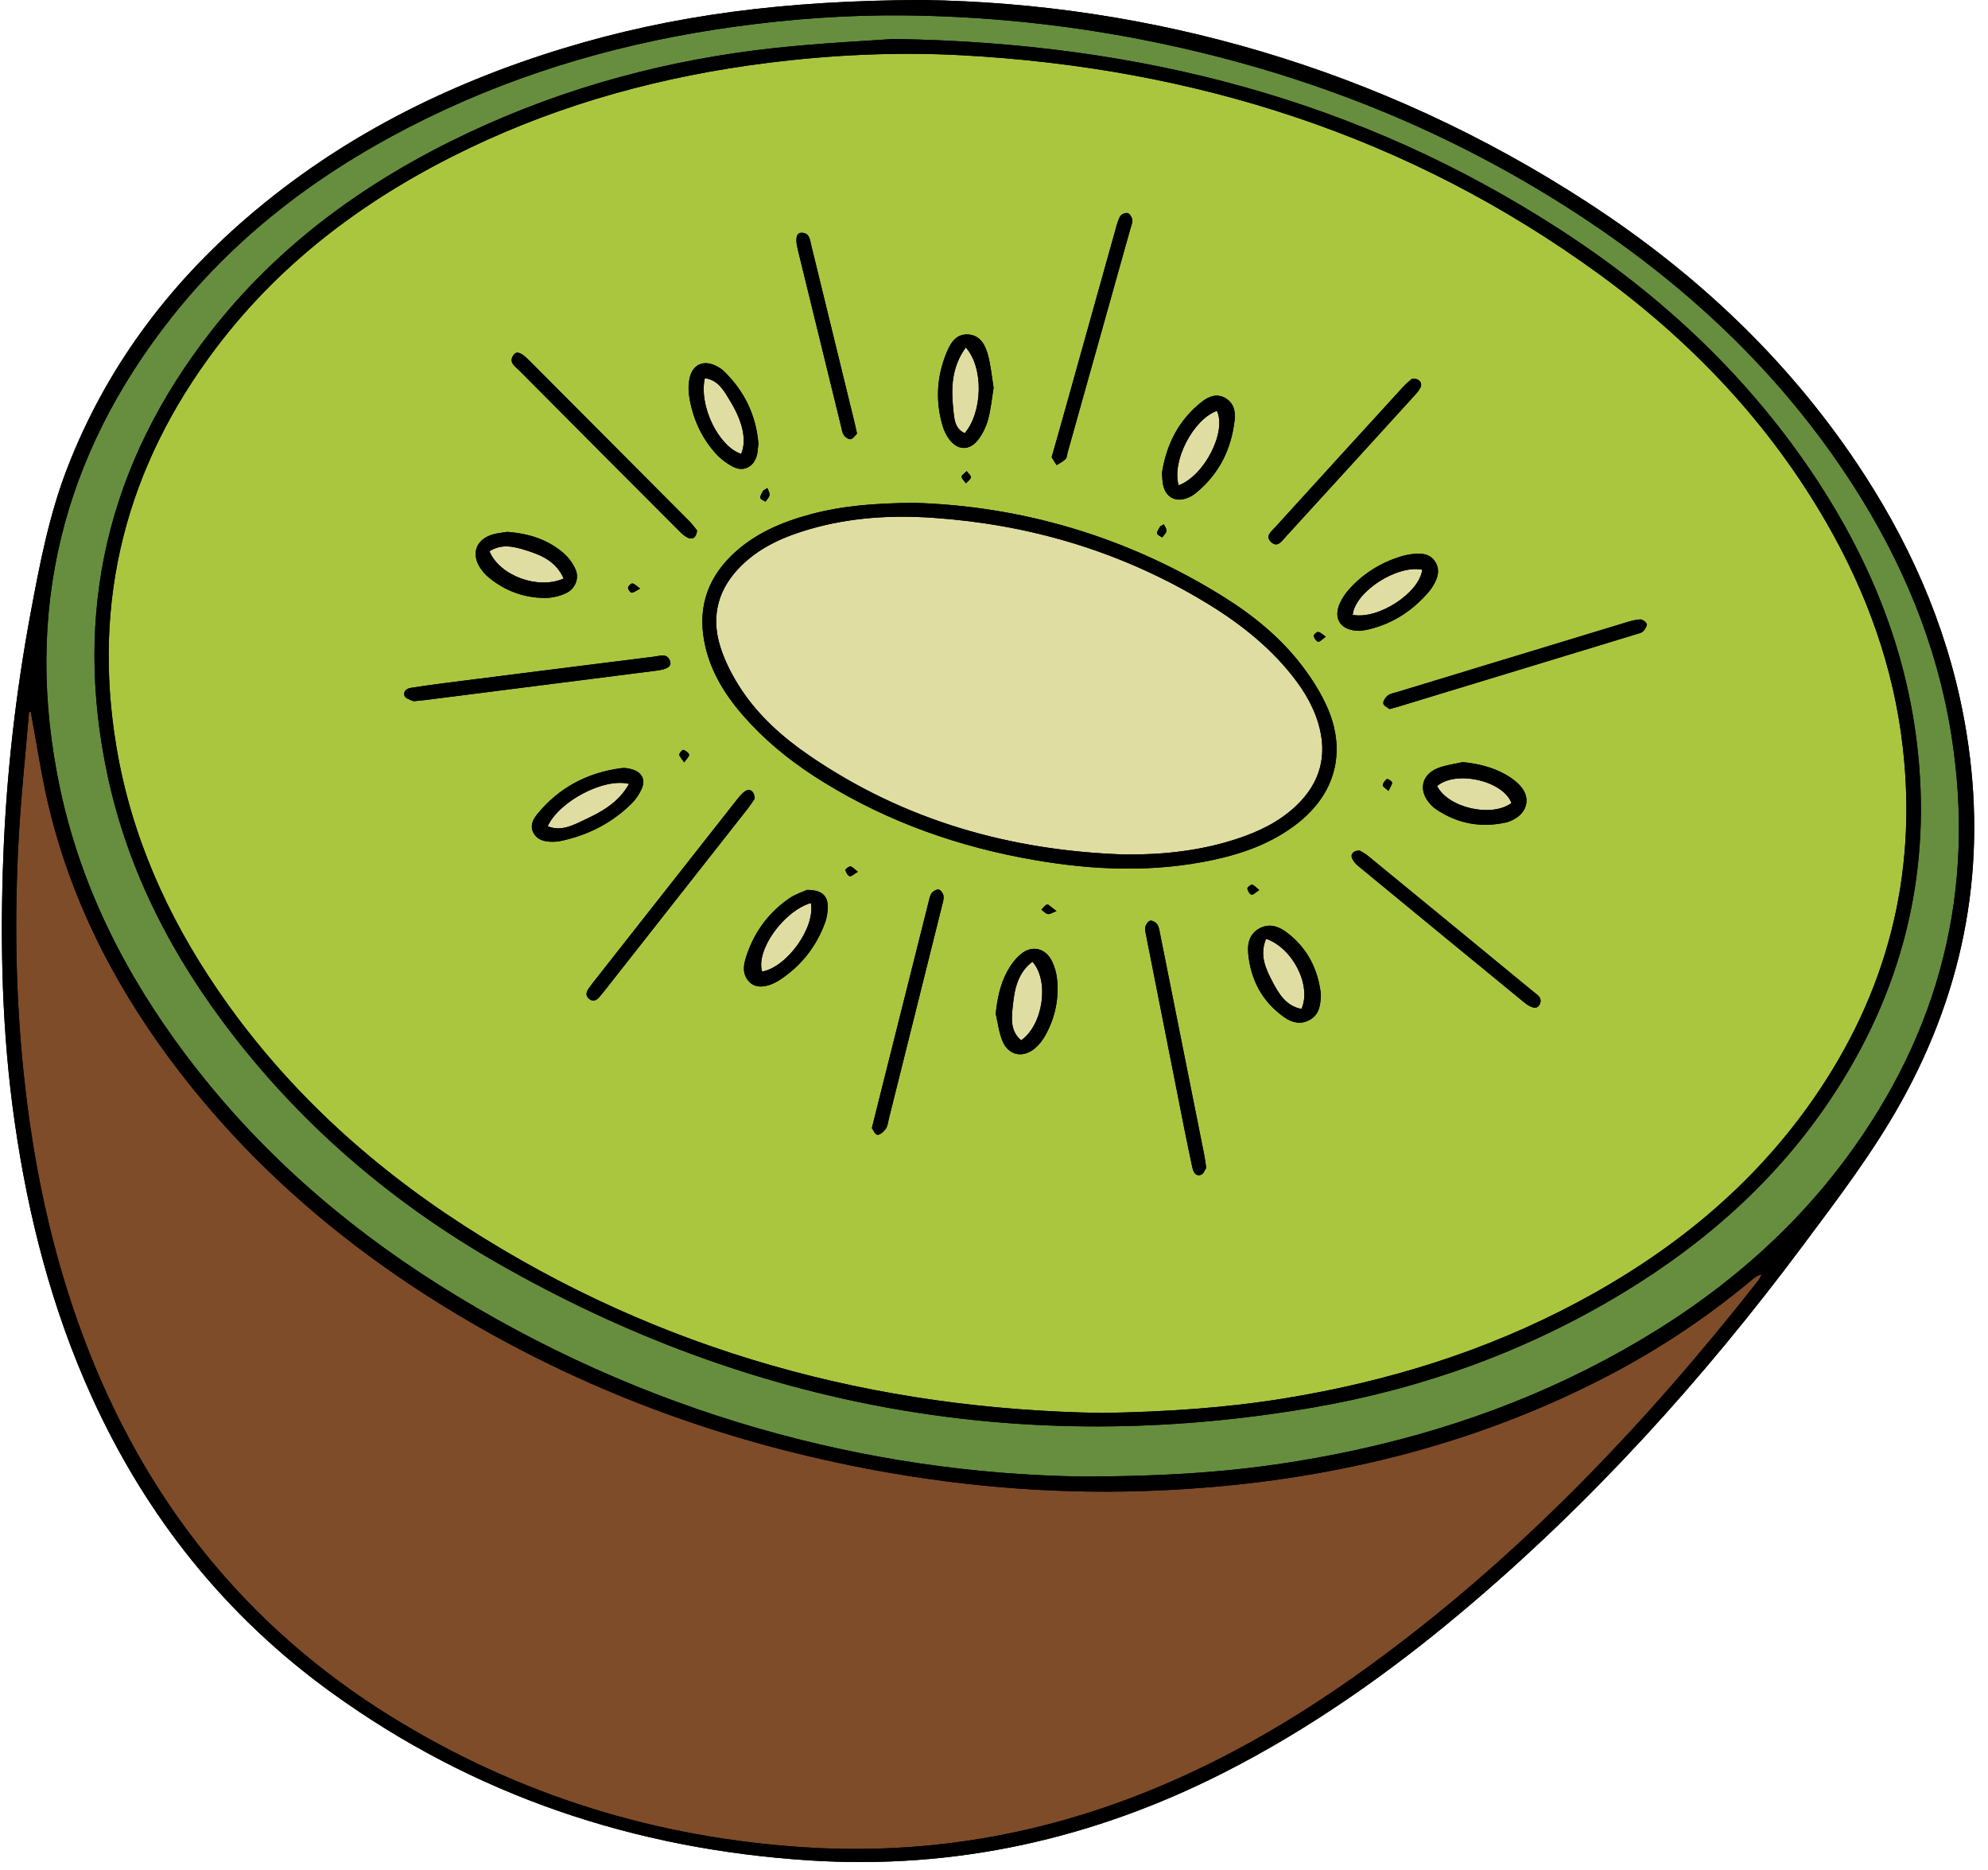
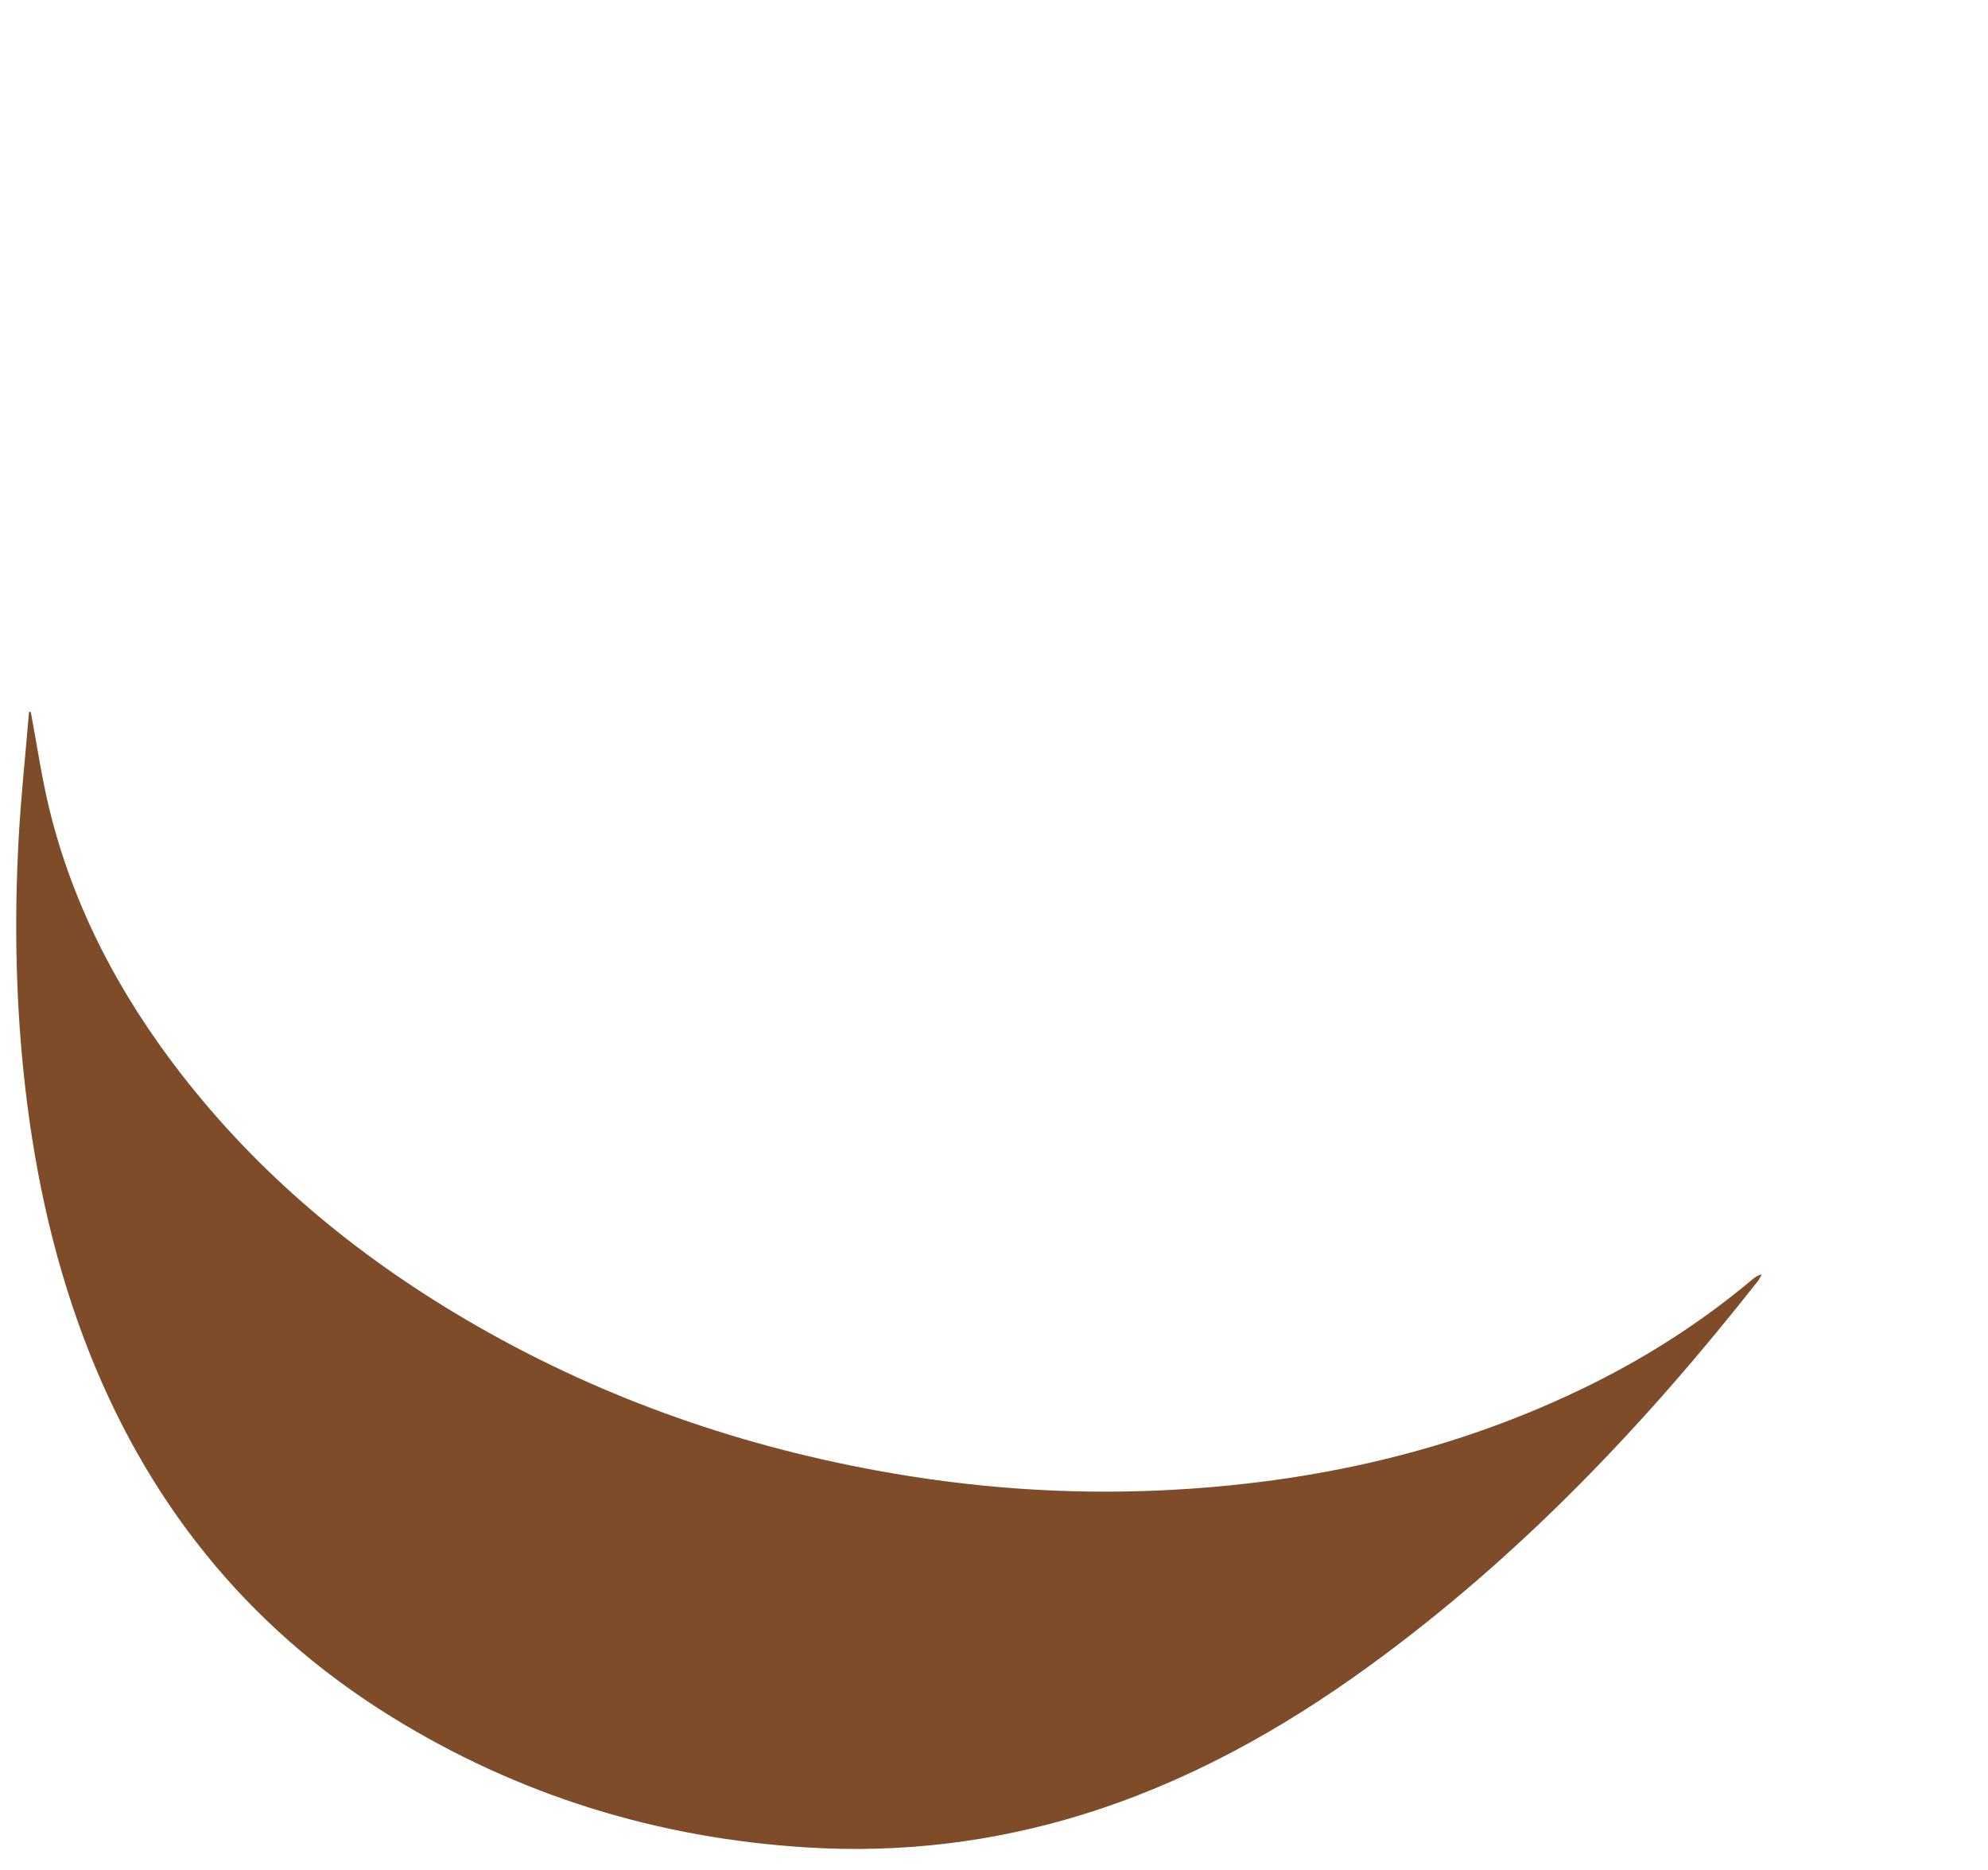
<svg xmlns="http://www.w3.org/2000/svg" height="298.3" preserveAspectRatio="xMidYMid meet" version="1.0" viewBox="-0.3 0.0 317.2 298.3" width="317.2" zoomAndPan="magnify">
  <g id="change1_1">
-     <path d="M4.619,113.603c0.975,5.172,1.72,10.4,2.969,15.505 c3.801,15.537,11.115,29.383,20.851,41.987c12.534,16.225,28.014,29.072,45.628,39.413 c20.399,11.977,42.333,19.813,65.575,24.074c14.996,2.749,30.11,3.86,45.339,3.156 c24.06-1.112,47.144-6.238,68.821-17.015c9.127-4.538,17.629-10.041,25.449-16.586 c0.424-0.355,0.859-0.697,1.549-0.863c-0.205,0.361-0.366,0.756-0.62,1.078 c-18.168,23.096-38.301,44.219-62.182,61.531c-13.927,10.096-28.83,18.364-45.346,23.499 c-14.43,4.486-29.181,6.248-44.257,5.31c-23.819-1.483-45.985-8.301-66.289-20.871 c-23.268-14.406-39.368-34.721-48.991-60.252c-5.219-13.846-8.2-28.201-9.693-42.895 c-1.247-12.275-1.417-24.574-0.746-36.878c0.369-6.77,1.098-13.52,1.664-20.279 C4.434,113.545,4.526,113.574,4.619,113.603z M172.461,235.529 c-34.412-0.489-70.162-10.021-102.726-30.571c-15.618-9.856-29.287-21.917-40.416-36.728 c-9.674-12.874-16.819-26.98-20.119-42.831C3.433,97.697,9.576,72.754,27.082,50.628 c11.016-13.924,25.027-24.117,40.894-31.85C83.409,11.257,99.722,6.651,116.696,4.289 c9.116-1.269,18.278-1.937,27.479-1.832c12.407,0.143,24.707,1.365,36.91,3.702 c25.009,4.789,48.352,13.762,69.747,27.612c17.789,11.516,33.01,25.712,44.539,43.631 c7.828,12.166,13.341,25.279,15.649,39.623c4.022,24.991-1.783,47.599-16.834,67.841 c-10.2,13.717-23.317,24.027-38.32,32.028c-15.45,8.24-31.937,13.366-49.172,16.184 C196.659,234.72,186.549,235.504,172.461,235.529z M142.235,6.216 c-4.432,0.326-11.621,0.654-18.763,1.422c-17.045,1.835-33.432,6.204-48.976,13.513 C58.431,28.706,44.294,38.842,33.305,52.935C16.901,73.973,11.266,97.619,16.877,123.772 c3.296,15.363,10.397,28.957,19.966,41.307c11.612,14.986,25.844,27.032,42.237,36.408 c40.586,23.213,84.009,30.982,130.122,23.032c17.56-3.027,34.112-9.003,49.401-18.254 c13.802-8.351,25.536-18.922,34.269-32.596c10.818-16.94,15.114-35.436,12.651-55.391 c-1.865-15.106-7.49-28.855-15.798-41.534c-10.821-16.517-24.933-29.709-41.451-40.346 C216.844,16.156,182.196,6.812,142.235,6.216z M175.598,225.388 c-36.295-0.555-70.574-9.742-101.661-29.755c-15.616-10.053-29.079-22.44-39.588-37.857 c-8.018-11.763-13.707-24.52-16.073-38.638c-3.942-23.522,1.595-44.721,15.911-63.65 c10.639-14.068,24.469-24.209,40.252-31.79c15.113-7.26,31.09-11.569,47.697-13.66 c10.253-1.291,20.542-1.782,30.858-1.234c37.267,1.981,71.533,12.833,101.878,34.944 c14.694,10.707,27.032,23.666,36.174,39.491c6.467,11.195,10.808,23.133,12.27,36.04 c2.323,20.498-2.563,39.176-14.31,56.064c-9.745,14.01-22.65,24.41-37.603,32.387 c-14.664,7.823-30.32,12.649-46.683,15.32C195.235,224.599,185.679,225.214,175.598,225.388z M145.432,80.207c-6.317,0.071-11.401,0.486-16.371,1.821c-4.68,1.257-9.062,3.117-12.607,6.556 c-4.211,4.086-5.533,9.021-4.179,14.682c1.15,4.809,3.903,8.704,7.227,12.232 c3.416,3.627,7.343,6.633,11.573,9.245c10.395,6.42,21.712,10.383,33.707,12.449 c9.512,1.639,19.049,2.012,28.565-0.039c4.807-1.036,9.361-2.698,13.299-5.747 c6.029-4.669,7.916-11.327,4.929-18.344c-1.049-2.464-2.544-4.806-4.18-6.94 c-3.385-4.414-7.664-7.911-12.361-10.855C179.507,85.539,162.519,80.69,145.432,80.207z M221.401,113.106c0.648-0.175,1.035-0.269,1.416-0.385c12.663-3.85,25.326-7.701,37.987-11.558 c0.379-0.115,0.827-0.21,1.083-0.471c0.295-0.302,0.628-0.831,0.546-1.164 c-0.079-0.32-0.675-0.736-1.027-0.721c-0.78,0.035-1.562,0.269-2.319,0.499 c-12.131,3.681-24.259,7.373-36.386,11.066c-0.534,0.163-1.142,0.247-1.561,0.569 c-0.375,0.288-0.783,0.893-0.721,1.286C220.478,112.6,221.128,112.88,221.401,113.106z M66.094,111.816c0.628-0.064,1.105-0.102,1.579-0.163c12.253-1.557,24.505-3.117,36.757-4.673 c1.76-0.224,2.483-0.699,2.182-1.534c-0.465-1.29-1.569-0.823-2.457-0.712 c-11.23,1.401-22.457,2.823-33.684,4.249c-1.739,0.221-3.474,0.47-5.206,0.739 c-0.716,0.112-1.269,0.583-1.01,1.303c0.133,0.369,0.815,0.566,1.279,0.776 C65.733,111.891,66.006,111.816,66.094,111.816z M110.925,84.623c-0.331-0.403-0.733-0.984-1.223-1.476 c-8.512-8.556-17.032-17.105-25.559-25.646c-1.345-1.347-2.047-1.566-2.543-0.815 c-0.76,1.151,0.287,1.742,0.918,2.377c8.507,8.561,17.029,17.107,25.56,25.645 c0.441,0.441,0.941,0.911,1.505,1.12C110.299,86.095,110.798,85.688,110.925,84.623z M120.099,127.434 c0.046-1.175-0.768-1.721-1.469-1.252c-0.576,0.385-1.035,0.976-1.474,1.533 c-7.459,9.467-14.907,18.942-22.356,28.416c-0.394,0.502-0.79,1.004-1.157,1.525 c-0.403,0.572-0.574,1.175,0.073,1.692c0.667,0.532,1.228,0.162,1.656-0.348 c0.922-1.1,1.795-2.243,2.683-3.372c6.96-8.844,13.92-17.687,20.873-26.537 C119.41,128.478,119.83,127.818,120.099,127.434z M167.498,72.946 c0.174,0.274,0.483,0.759,0.792,1.245c0.485-0.314,1.039-0.561,1.43-0.965 c0.244-0.252,0.241-0.742,0.349-1.126c3.337-11.888,6.674-23.776,10.008-35.665 c0.128-0.458,0.353-0.946,0.288-1.384c-0.059-0.396-0.387-0.951-0.716-1.054 c-0.329-0.103-0.99,0.152-1.179,0.455c-0.369,0.59-0.547,1.312-0.739,1.998 c-2.946,10.508-5.881,21.019-8.821,31.529C168.481,69.514,168.039,71.045,167.498,72.946z M192.169,186.304c-0.143-0.933-0.207-1.489-0.316-2.037c-2.341-11.741-4.685-23.481-7.036-35.22 c-0.109-0.543-0.174-1.142-0.459-1.588c-0.209-0.326-0.79-0.66-1.123-0.592 c-0.329,0.067-0.719,0.608-0.785,0.993c-0.089,0.524,0.072,1.102,0.179,1.647 c2.038,10.336,4.08,20.671,6.129,31.005c0.373,1.879,0.778,3.751,1.17,5.626 c0.158,0.755,0.479,1.524,1.364,1.278C191.726,187.294,191.986,186.553,192.169,186.304z M138.813,179.95c0.195,0.254,0.514,1.036,0.89,1.064c0.432,0.032,1.028-0.523,1.341-0.971 c0.302-0.432,0.346-1.05,0.481-1.592c2.825-11.301,5.648-22.602,8.464-33.905 c0.134-0.538,0.324-1.11,0.256-1.636c-0.049-0.382-0.434-0.934-0.758-1.006 c-0.334-0.074-0.915,0.248-1.137,0.569c-0.302,0.438-0.392,1.033-0.528,1.572 c-2.55,10.136-5.093,20.273-7.637,30.41C139.759,176.158,139.335,177.861,138.813,179.95z M216.646,135.682c-0.972-0.045-1.506,0.561-1.214,1.232c0.209,0.481,0.609,0.923,1.022,1.263 c8.807,7.253,17.623,14.495,26.45,21.724c1.209,0.99,2.068,1.096,2.444,0.353 c0.555-1.098-0.404-1.585-1.041-2.11c-8.807-7.252-17.628-14.489-26.455-21.717 C217.436,136.086,216.929,135.854,216.646,135.682z M216.678,100.628 c0.333-0.053,0.893-0.104,1.434-0.235c3.944-0.957,7.146-3.09,9.726-6.192 c0.203-0.244,0.372-0.52,0.538-0.792c0.746-1.226,1.147-2.527,0.301-3.83 c-0.793-1.222-2.094-1.367-3.417-1.222c-0.711,0.078-1.429,0.209-2.11,0.424 c-3.188,1.008-5.95,2.719-8.186,5.214c-0.578,0.645-1.09,1.394-1.452,2.179 C212.335,98.72,213.629,100.635,216.678,100.628z M210.457,158.618 c-0.415-3.79-2.046-7.384-5.55-9.952c-1.282-0.94-2.73-1.397-4.249-0.576 c-1.53,0.827-1.942,2.336-1.807,3.889c0.37,4.259,2.206,7.771,5.744,10.275 c1.232,0.872,2.601,1.229,4.04,0.455C210.087,161.927,210.414,160.561,210.457,158.618z M80.634,84.843 c-0.584,0.107-1.639,0.166-2.595,0.503c-2.414,0.85-3.128,3.006-1.76,5.17 c0.377,0.596,0.865,1.158,1.409,1.604c2.617,2.144,5.648,3.268,9.024,3.263 c1.078-0.002,2.228-0.279,3.217-0.718c1.507-0.67,2.235-2.341,1.619-3.789 c-0.42-0.986-1.125-1.951-1.939-2.65C87.178,86.137,84.272,85.118,80.634,84.843z M87.982,134.275 c0.219-0.018,0.624-0.011,1.012-0.091c4.4-0.899,8.275-2.835,11.479-6.001 c0.665-0.657,1.23-1.489,1.61-2.343c0.661-1.486,0.024-2.675-1.548-3.118 c-0.529-0.149-1.115-0.268-1.649-0.199c-5.441,0.707-9.99,3.091-13.478,7.367 c-0.666,0.817-1.159,1.819-0.633,2.879C85.376,133.98,86.534,134.293,87.982,134.275z M120.709,70.731 c-0.382-4.523-2.247-8.383-5.547-11.557c-0.339-0.327-0.765-0.585-1.189-0.799 c-1.99-1.004-3.731-0.263-4.229,1.9c-0.21,0.911-0.234,1.919-0.093,2.845 c0.514,3.386,1.83,6.465,4.094,9.047c0.82,0.935,1.875,1.764,2.984,2.321 c1.635,0.822,3.221-0.026,3.716-1.795C120.615,72.085,120.62,71.432,120.709,70.731z M233.07,121.568 c-1.378,0.331-2.836,0.476-4.117,1.031c-2.438,1.056-2.899,3.465-1.202,5.484 c0.305,0.362,0.651,0.713,1.041,0.977c3.406,2.305,7.132,3.026,11.148,2.147 c0.534-0.117,1.065-0.353,1.535-0.636c1.952-1.174,2.384-3.357,0.909-5.082 c-0.656-0.767-1.52-1.416-2.404-1.916C237.868,122.379,235.557,121.811,233.07,121.568z M158.576,161.712c0.346,1.458,0.514,2.99,1.079,4.357c0.934,2.257,3.197,2.754,5.097,1.217 c0.665-0.538,1.245-1.258,1.669-2.005c1.622-2.852,2.283-5.947,1.926-9.21 c-0.102-0.932-0.385-1.891-0.796-2.735c-1.019-2.094-3.171-2.626-4.957-1.148 c-0.893,0.739-1.639,1.752-2.193,2.781C159.29,157.035,158.82,159.302,158.576,161.712z M158.237,61.847c-0.268-1.646-0.433-3.394-0.861-5.075c-0.421-1.657-1.213-3.291-3.187-3.421 c-2.012-0.133-2.883,1.471-3.519,3.048c-1.539,3.815-1.728,7.727-0.525,11.672 c0.205,0.672,0.538,1.338,0.947,1.91c1.362,1.907,3.321,1.988,4.732,0.096 c0.696-0.933,1.237-2.064,1.541-3.189C157.798,65.29,157.947,63.616,158.237,61.847z M128.444,141.956 c-0.641,0.302-1.881,0.692-2.898,1.402c-3.097,2.161-5.308,5.072-6.577,8.63 c-0.563,1.577-1.077,3.293,0.364,4.714c1.032,1.018,2.929,0.847,4.884-0.455 c3.36-2.237,5.748-5.293,7.133-9.08c0.32-0.876,0.451-1.883,0.409-2.817 C131.687,142.77,130.634,141.93,128.444,141.956z M185.096,75.446c0.069,0.77,0.063,1.337,0.178,1.879 c0.409,1.942,1.915,2.81,3.763,2.153c0.517-0.184,1.029-0.469,1.454-0.816 c3.717-3.033,5.699-7.012,6.215-11.732c0.155-1.417-0.22-2.763-1.59-3.489 c-1.284-0.68-2.518-0.224-3.575,0.591C187.73,66.973,185.798,70.967,185.096,75.446z M225.013,60.403 c-0.319,0.286-0.881,0.71-1.349,1.221c-6.838,7.478-13.668,14.963-20.482,22.463 c-0.604,0.665-1.695,1.438-0.656,2.391c1.034,0.948,1.72-0.196,2.325-0.857 c6.842-7.475,13.664-14.967,20.484-22.461c0.373-0.41,0.769-0.836,1.006-1.326 C226.706,61.082,226.144,60.32,225.013,60.403z M136.443,69.154c-0.165-0.738-0.262-1.205-0.375-1.668 c-2.302-9.439-4.601-18.879-6.917-28.315c-0.219-0.892-0.248-2.043-1.568-2.038 c-0.82,0.003-1.02,0.905-0.597,2.638c2.284,9.361,4.578,18.72,6.874,28.078 c0.132,0.539,0.207,1.133,0.496,1.579c0.214,0.33,0.798,0.702,1.102,0.621 C135.871,69.94,136.176,69.417,136.443,69.154z M211.237,101.559c-0.548-0.364-0.869-0.724-1.222-0.759 c-0.231-0.023-0.76,0.496-0.717,0.645c0.106,0.365,0.432,0.869,0.733,0.917 C210.32,102.407,210.688,101.948,211.237,101.559z M108.871,121.616 c0.38-0.571,0.827-0.953,0.771-1.235c-0.063-0.319-0.546-0.636-0.914-0.767 c-0.122-0.044-0.656,0.508-0.635,0.756C108.124,120.723,108.493,121.047,108.871,121.616z M136.575,139.065c-0.53-0.41-0.828-0.801-1.178-0.855c-0.249-0.039-0.838,0.446-0.805,0.576 c0.097,0.38,0.378,0.902,0.687,0.983C135.562,139.843,135.976,139.414,136.575,139.065z M200.622,141.975c-0.51-0.402-0.8-0.788-1.146-0.847c-0.226-0.039-0.785,0.445-0.753,0.612 c0.07,0.374,0.362,0.899,0.665,0.98C199.653,142.79,200.058,142.338,200.622,141.975z M185.406,83.638 c-0.191,0.106-0.383,0.213-0.574,0.319c-0.189,0.373-0.519,0.748-0.514,1.119 c0.003,0.225,0.522,0.444,0.81,0.665c0.244-0.345,0.627-0.667,0.689-1.042 C185.87,84.377,185.557,83.994,185.406,83.638z M122.146,77.851c-0.224,0.139-0.447,0.277-0.671,0.416 c-0.174,0.382-0.484,0.768-0.471,1.144c0.007,0.216,0.538,0.413,0.833,0.619 c0.227-0.349,0.586-0.678,0.644-1.053C122.535,78.626,122.27,78.228,122.146,77.851z M153.934,75.148 c-0.369,0.397-0.846,0.704-0.806,0.912c0.072,0.375,0.453,0.691,0.705,1.032 c0.28-0.314,0.689-0.591,0.79-0.954C154.682,75.926,154.249,75.577,153.934,75.148z M221.241,126.168 c0.277-0.599,0.589-0.981,0.571-1.346c-0.011-0.214-0.713-0.632-0.818-0.557 c-0.315,0.224-0.621,0.63-0.666,0.998C220.302,125.471,220.793,125.744,221.241,126.168z M168.271,145.331c-0.942-0.687-1.307-1.121-1.494-1.055c-0.357,0.126-0.613,0.539-0.911,0.832 c0.339,0.246,0.654,0.629,1.026,0.697C167.221,145.865,167.614,145.575,168.271,145.331z M101.847,93.887c-0.584-0.409-0.894-0.772-1.245-0.817c-0.215-0.028-0.676,0.421-0.692,0.676 c-0.017,0.268,0.368,0.794,0.574,0.793C100.846,94.536,101.206,94.218,101.847,93.887z M179.24,136.308c-18.286-0.598-35.268-5.397-50.476-15.832c-4.179-2.868-7.955-6.23-10.769-10.471 c-1.395-2.103-2.605-4.434-3.362-6.831c-1.585-5.019-0.282-9.469,3.535-13.119 c3.026-2.893,6.755-4.492,10.706-5.641c6.454-1.877,13.078-2.271,19.717-1.814 c14.966,1.029,29.071,5.111,42.076,12.671c5.406,3.143,10.445,6.806,14.511,11.652 c2.126,2.534,3.916,5.267,4.867,8.46c1.511,5.074,0.323,9.471-3.507,13.126 c-2.72,2.595-6.029,4.171-9.553,5.323C191.229,135.714,185.294,136.358,179.24,136.308z M226.629,90.873 c-4.061-0.795-10.701,3.515-11.098,7.204C219.581,98.874,226.171,94.596,226.629,90.873z M202.753,156.633 c1.011,1.924,2.162,3.848,4.607,4.308c1.635-3.68-1.331-9.671-5.646-11.19 C200.616,152.382,201.663,154.558,202.753,156.633z M83.66,87.789 c-1.93-0.607-3.937-1.105-5.862,0.151c1.593,3.857,7.72,6.179,11.836,4.344 C88.416,89.531,86.082,88.551,83.66,87.789z M87.088,131.796c2.19,0.89,4.065-0.176,5.862-1.012 c2.776-1.291,5.475-2.781,7.116-5.742C96.049,124.038,88.903,127.84,87.088,131.796z M116.197,63.957 c-0.959-1.564-1.841-3.336-4.035-3.632c-0.986,4.422,2.191,10.884,5.79,12.079 C118.857,70.363,118.287,67.365,116.197,63.957z M228.996,125.389 c1.79,3.492,8.713,5.068,11.868,2.702C239.516,124.521,232.018,122.813,228.996,125.389z M161.319,160.284c-0.201,1.973-0.521,4.105,1.31,5.667c3.5-2.455,4.551-9.495,1.8-12.542 C162.133,155.149,161.582,157.7,161.319,160.284z M151.809,65.351c0.148,1.367,0.178,3.014,1.829,3.747 c2.844-3.415,3.049-10.388,0.166-13.67C151.503,58.583,151.443,61.957,151.809,65.351z M121.301,154.982 c3.941-0.693,8.519-7.01,7.78-10.939C124.639,145.38,120.266,151.644,121.301,154.982z M193.866,65.543c-3.741,1.323-7.245,7.967-6.105,11.871C191.896,75.88,195.451,68.836,193.866,65.543z M146.943,0c35.982,0.525,72.781,10.641,106.122,32.327c17.62,11.46,32.633,25.669,44.115,43.402 c8.173,12.622,13.871,26.246,16.283,41.153c3.381,20.886-0.17,40.552-10.477,59.006 c-4.496,8.049-10.08,15.365-15.571,22.729c-16.013,21.474-33.899,41.226-54.443,58.486 c-11.783,9.899-24.307,18.712-38.068,25.694c-20.768,10.537-42.75,15.454-66.025,13.97 c-27.911-1.78-53.526-10.326-76.293-26.779c-16.959-12.255-29.566-28.099-38.222-47.125 c-6.372-14.007-10.153-28.731-12.327-43.916c-2.024-14.134-2.35-28.348-1.798-42.575 c0.503-12.945,1.973-25.814,4.34-38.554c1.458-7.846,2.965-15.69,5.872-23.191 c6.116-15.778,15.886-28.917,28.64-39.902C53.863,22.002,70.886,13.435,89.433,7.759 C106.99,2.387,124.994,0.064,146.943,0z M4.619,113.603c-0.093-0.029-0.185-0.058-0.278-0.086 c-0.566,6.759-1.295,13.509-1.664,20.279c-0.671,12.303-0.501,24.603,0.746,36.878 c1.493,14.694,4.474,29.049,9.693,42.895c9.623,25.532,25.723,45.846,48.991,60.252 c20.303,12.571,42.47,19.389,66.289,20.871c15.076,0.938,29.827-0.823,44.257-5.31 c16.516-5.135,31.419-13.402,45.346-23.499c23.88-17.312,44.014-38.435,62.182-61.531 c0.254-0.322,0.415-0.717,0.62-1.078c-0.69,0.166-1.125,0.508-1.549,0.863 c-7.821,6.545-16.322,12.049-25.449,16.586c-21.677,10.777-44.761,15.903-68.821,17.015 c-15.229,0.704-30.343-0.407-45.339-3.156c-23.242-4.261-45.176-12.096-65.575-24.074 c-17.613-10.342-33.094-23.188-45.628-39.413c-9.736-12.604-17.05-26.45-20.851-41.987 C6.339,124.003,5.594,118.775,4.619,113.603z M172.461,235.529c14.088-0.025,24.198-0.809,34.233-2.45 c17.236-2.818,33.722-7.944,49.172-16.184c15.003-8.001,28.12-18.311,38.32-32.028 c15.051-20.242,20.856-42.85,16.834-67.841c-2.308-14.344-7.822-27.457-15.649-39.623 c-11.529-17.919-26.749-32.115-44.539-43.631c-21.395-13.85-44.738-22.823-69.747-27.612 c-12.203-2.337-24.503-3.559-36.91-3.702c-9.201-0.106-18.363,0.563-27.479,1.832 C99.722,6.651,83.409,11.257,67.976,18.779C52.109,26.512,38.098,36.705,27.082,50.628 C9.576,72.754,3.433,97.697,9.2,125.399c3.3,15.852,10.445,29.957,20.119,42.831 c11.129,14.811,24.799,26.872,40.416,36.728C102.299,225.508,138.05,235.04,172.461,235.529z M142.235,6.216c39.962,0.595,74.61,9.94,106.041,30.181c16.518,10.637,30.629,23.829,41.451,40.346 c8.307,12.68,13.933,26.428,15.798,41.534c2.463,19.955-1.833,38.451-12.651,55.391 c-8.733,13.674-20.467,24.245-34.269,32.596c-15.289,9.251-31.841,15.226-49.401,18.254 c-46.113,7.95-89.536,0.181-130.122-23.032c-16.394-9.376-30.626-21.422-42.237-36.408 c-9.569-12.35-16.67-25.944-19.966-41.307C11.266,97.619,16.901,73.973,33.305,52.935 C44.294,38.842,58.431,28.706,74.496,21.152c15.544-7.309,31.931-11.678,48.976-13.513 C130.613,6.87,137.802,6.543,142.235,6.216z M175.598,225.388c10.081-0.174,19.637-0.789,29.122-2.338 c16.363-2.671,32.019-7.497,46.683-15.32c14.953-7.977,27.858-18.377,37.603-32.387 c11.746-16.888,16.633-35.566,14.31-56.064c-1.463-12.907-5.804-24.845-12.27-36.04 c-9.142-15.825-21.48-28.784-36.174-39.491c-30.345-22.112-64.611-32.964-101.878-34.944 c-10.315-0.548-20.604-0.057-30.858,1.234c-16.607,2.091-32.584,6.4-47.697,13.66 c-15.783,7.581-29.612,17.723-40.252,31.79c-14.316,18.929-19.853,40.128-15.911,63.65 c2.366,14.118,8.055,26.875,16.073,38.638c10.509,15.418,23.972,27.804,39.588,37.857 C105.025,215.646,139.303,224.834,175.598,225.388z M145.432,80.207 c17.087,0.484,34.075,5.332,49.601,15.062c4.697,2.943,8.975,6.441,12.361,10.855 c1.636,2.133,3.131,4.475,4.18,6.94c2.987,7.017,1.1,13.675-4.929,18.344 c-3.937,3.049-8.492,4.711-13.299,5.747c-9.515,2.051-19.053,1.677-28.565,0.039 c-11.994-2.066-23.311-6.029-33.707-12.449c-4.23-2.612-8.157-5.619-11.573-9.245 c-3.324-3.528-6.076-7.423-7.227-12.232c-1.354-5.661-0.032-10.597,4.179-14.682 c3.545-3.44,7.927-5.3,12.607-6.556C134.031,80.693,139.116,80.278,145.432,80.207z M179.24,136.308 c6.054,0.049,11.989-0.594,17.747-2.476c3.523-1.151,6.833-2.728,9.553-5.323 c3.83-3.655,5.017-8.051,3.507-13.126c-0.951-3.194-2.741-5.927-4.867-8.46 c-4.067-4.846-9.105-8.51-14.511-11.652c-13.005-7.561-27.11-11.642-42.076-12.671 c-6.639-0.457-13.263-0.063-19.717,1.814c-3.952,1.15-7.681,2.748-10.706,5.641 c-3.817,3.649-5.121,8.1-3.535,13.119c0.757,2.397,1.967,4.729,3.362,6.831 c2.814,4.242,6.589,7.604,10.769,10.471C143.972,130.911,160.954,135.711,179.24,136.308z M222.818,112.72c12.663-3.85,25.326-7.701,37.987-11.558c0.379-0.115,0.827-0.21,1.083-0.471 c0.295-0.302,0.628-0.831,0.546-1.164c-0.079-0.32-0.675-0.736-1.027-0.721 c-0.78,0.035-1.562,0.269-2.319,0.499c-12.131,3.681-24.259,7.373-36.386,11.066 c-0.534,0.163-1.142,0.247-1.561,0.569c-0.375,0.288-0.783,0.893-0.721,1.286 c0.059,0.373,0.708,0.653,0.982,0.878C222.049,112.93,222.437,112.836,222.818,112.72z M67.673,111.654 c12.253-1.557,24.505-3.117,36.757-4.673c1.76-0.224,2.483-0.699,2.182-1.534 c-0.465-1.29-1.569-0.823-2.457-0.712c-11.23,1.401-22.457,2.823-33.684,4.249 c-1.739,0.221-3.474,0.47-5.206,0.739c-0.716,0.112-1.269,0.583-1.01,1.303 c0.133,0.369,0.815,0.566,1.279,0.776c0.198,0.09,0.471,0.015,0.56,0.015 C66.722,111.752,67.199,111.714,67.673,111.654z M109.701,83.147 c-8.512-8.556-17.032-17.105-25.559-25.646c-1.345-1.347-2.047-1.566-2.543-0.815 c-0.76,1.151,0.287,1.742,0.918,2.377c8.507,8.561,17.029,17.107,25.56,25.645 c0.441,0.441,0.941,0.911,1.505,1.12c0.718,0.266,1.217-0.14,1.343-1.205 C110.593,84.22,110.191,83.64,109.701,83.147z M118.63,126.181c-0.576,0.385-1.035,0.976-1.474,1.533 c-7.459,9.467-14.907,18.942-22.356,28.416c-0.394,0.502-0.79,1.004-1.157,1.525 c-0.403,0.572-0.574,1.175,0.073,1.692c0.667,0.532,1.228,0.162,1.656-0.348 c0.922-1.1,1.795-2.243,2.683-3.372c6.96-8.844,13.92-17.687,20.873-26.537 c0.481-0.612,0.901-1.273,1.171-1.657C120.145,126.258,119.331,125.713,118.63,126.181z M168.29,74.191 c0.485-0.314,1.039-0.561,1.43-0.965c0.244-0.252,0.241-0.742,0.349-1.126 c3.337-11.888,6.674-23.776,10.008-35.665c0.128-0.458,0.353-0.946,0.288-1.384 c-0.059-0.396-0.387-0.951-0.716-1.054c-0.329-0.103-0.99,0.152-1.179,0.455 c-0.369,0.59-0.547,1.312-0.739,1.998c-2.946,10.508-5.881,21.019-8.821,31.529 c-0.429,1.534-0.871,3.065-1.412,4.966C167.672,73.22,167.981,73.706,168.29,74.191z M191.853,184.267 c-2.341-11.741-4.685-23.481-7.036-35.22c-0.109-0.543-0.174-1.142-0.459-1.588 c-0.209-0.326-0.79-0.66-1.123-0.592c-0.329,0.067-0.719,0.608-0.785,0.993 c-0.089,0.524,0.072,1.102,0.179,1.647c2.038,10.336,4.08,20.671,6.129,31.005 c0.373,1.879,0.778,3.751,1.17,5.626c0.158,0.755,0.479,1.524,1.364,1.278 c0.433-0.121,0.694-0.863,0.876-1.111C192.026,185.371,191.962,184.815,191.853,184.267z M139.703,181.014c0.432,0.032,1.028-0.523,1.341-0.971c0.302-0.432,0.346-1.05,0.481-1.592 c2.825-11.301,5.648-22.602,8.464-33.905c0.134-0.538,0.324-1.11,0.256-1.636 c-0.049-0.382-0.434-0.934-0.758-1.006c-0.334-0.074-0.915,0.248-1.137,0.569 c-0.302,0.438-0.392,1.033-0.528,1.572c-2.55,10.136-5.093,20.273-7.637,30.41 c-0.427,1.702-0.852,3.406-1.374,5.494C139.008,180.204,139.327,180.986,139.703,181.014z M215.432,136.914c0.209,0.481,0.609,0.923,1.022,1.263c8.807,7.253,17.623,14.495,26.45,21.724 c1.209,0.99,2.068,1.096,2.444,0.353c0.555-1.098-0.404-1.585-1.041-2.11 c-8.807-7.252-17.628-14.489-26.455-21.717c-0.417-0.341-0.923-0.573-1.207-0.745 C215.674,135.637,215.14,136.243,215.432,136.914z M216.678,100.628 c-3.049,0.008-4.343-1.908-3.167-4.454c0.362-0.784,0.874-1.534,1.452-2.179 c2.236-2.494,4.998-4.206,8.186-5.214c0.681-0.215,1.399-0.346,2.11-0.424 c1.323-0.145,2.624,0,3.417,1.222c0.846,1.303,0.444,2.604-0.301,3.83 c-0.166,0.273-0.334,0.548-0.538,0.792c-2.58,3.101-5.782,5.234-9.726,6.192 C217.571,100.524,217.011,100.574,216.678,100.628z M215.531,98.078 c4.05,0.797,10.64-3.481,11.098-7.204C222.568,90.078,215.929,94.388,215.531,98.078z M210.457,158.618 c-0.043,1.943-0.369,3.309-1.822,4.091c-1.439,0.774-2.807,0.417-4.04-0.455 c-3.538-2.504-5.374-6.016-5.744-10.275c-0.135-1.554,0.277-3.063,1.807-3.889 c1.519-0.82,2.967-0.363,4.249,0.576C208.41,151.235,210.042,154.829,210.457,158.618z M201.714,149.751c-1.098,2.631-0.051,4.807,1.039,6.882c1.011,1.924,2.162,3.848,4.607,4.308 C208.995,157.26,206.029,151.269,201.714,149.751z M80.634,84.843 c3.638,0.275,6.545,1.294,8.974,3.382c0.814,0.699,1.519,1.664,1.939,2.65 c0.616,1.448-0.112,3.12-1.619,3.789c-0.989,0.439-2.138,0.716-3.217,0.718 c-3.375,0.005-6.407-1.119-9.024-3.263c-0.545-0.446-1.033-1.008-1.409-1.604 c-1.369-2.164-0.655-4.32,1.76-5.17C78.995,85.009,80.05,84.95,80.634,84.843z M89.634,92.284 c-1.217-2.752-3.552-3.733-5.974-4.495c-1.93-0.607-3.937-1.105-5.862,0.151 C79.39,91.797,85.518,94.119,89.634,92.284z M87.982,134.275c-1.448,0.018-2.607-0.295-3.207-1.505 c-0.526-1.06-0.033-2.062,0.633-2.879c3.488-4.276,8.037-6.66,13.478-7.367 c0.534-0.069,1.12,0.05,1.649,0.199c1.572,0.442,2.209,1.632,1.548,3.118 c-0.38,0.854-0.945,1.686-1.61,2.343c-3.203,3.166-7.078,5.102-11.479,6.001 C88.607,134.264,88.202,134.257,87.982,134.275z M100.066,125.041 c-4.017-1.003-11.163,2.798-12.978,6.754c2.19,0.89,4.065-0.176,5.862-1.012 C95.726,129.492,98.425,128.002,100.066,125.041z M120.709,70.731c-0.089,0.701-0.094,1.354-0.264,1.961 c-0.495,1.769-2.082,2.617-3.716,1.795c-1.109-0.557-2.164-1.386-2.984-2.321 c-2.264-2.582-3.58-5.66-4.094-9.047c-0.141-0.926-0.116-1.935,0.093-2.845 c0.498-2.163,2.239-2.904,4.229-1.9c0.424,0.214,0.849,0.472,1.189,0.799 C118.462,62.348,120.327,66.208,120.709,70.731z M117.952,72.404c0.905-2.041,0.335-5.039-1.755-8.447 c-0.959-1.564-1.841-3.336-4.035-3.632C111.176,64.748,114.353,71.209,117.952,72.404z M233.07,121.568 c2.487,0.242,4.798,0.811,6.91,2.007c0.884,0.5,1.748,1.149,2.404,1.916 c1.475,1.724,1.044,3.908-0.909,5.082c-0.471,0.283-1.001,0.519-1.535,0.636 c-4.017,0.879-7.743,0.158-11.148-2.147c-0.39-0.264-0.736-0.614-1.041-0.977 c-1.697-2.019-1.235-4.429,1.202-5.484C230.234,122.045,231.692,121.899,233.07,121.568z M240.864,128.091c-1.348-3.57-8.847-5.278-11.868-2.702 C230.786,128.881,237.709,130.457,240.864,128.091z M158.576,161.712c0.244-2.41,0.714-4.678,1.825-6.742 c0.554-1.029,1.3-2.042,2.193-2.781c1.786-1.478,3.938-0.946,4.957,1.148 c0.411,0.844,0.694,1.802,0.796,2.735c0.357,3.264-0.304,6.358-1.926,9.21 c-0.425,0.747-1.004,1.467-1.669,2.005c-1.9,1.537-4.163,1.039-5.097-1.217 C159.09,164.702,158.922,163.17,158.576,161.712z M164.428,153.409 c-2.295,1.74-2.847,4.291-3.11,6.875c-0.201,1.973-0.521,4.105,1.31,5.667 C166.128,163.497,167.18,156.457,164.428,153.409z M158.237,61.847 c-0.291,1.769-0.44,3.443-0.872,5.041c-0.304,1.125-0.844,2.256-1.541,3.189 c-1.412,1.891-3.37,1.811-4.732-0.096c-0.409-0.572-0.742-1.238-0.947-1.91 c-1.204-3.945-1.014-7.857,0.525-11.672c0.636-1.577,1.507-3.181,3.519-3.048 c1.974,0.13,2.766,1.765,3.187,3.421C157.804,58.453,157.969,60.201,158.237,61.847z M153.804,55.428 c-2.301,3.155-2.361,6.53-1.995,9.923c0.148,1.367,0.178,3.014,1.829,3.747 C156.482,65.683,156.687,58.71,153.804,55.428z M128.444,141.956c2.19-0.026,3.243,0.814,3.315,2.393 c0.043,0.935-0.088,1.941-0.409,2.817c-1.385,3.788-3.773,6.843-7.133,9.08 c-1.955,1.302-3.852,1.473-4.884,0.455c-1.44-1.421-0.927-3.136-0.364-4.714 c1.27-3.558,3.48-6.469,6.577-8.63C126.563,142.648,127.803,142.258,128.444,141.956z M129.081,144.042c-4.442,1.338-8.814,7.602-7.78,10.939 C125.242,154.289,129.82,147.971,129.081,144.042z M185.096,75.446 c0.702-4.479,2.635-8.472,6.444-11.413c1.056-0.816,2.291-1.271,3.575-0.591 c1.37,0.726,1.745,2.072,1.59,3.489c-0.516,4.72-2.498,8.699-6.215,11.732 c-0.425,0.347-0.936,0.632-1.454,0.816c-1.847,0.657-3.354-0.211-3.763-2.153 C185.159,76.783,185.164,76.216,185.096,75.446z M187.761,77.414c4.135-1.534,7.69-8.578,6.105-11.871 C190.125,66.866,186.621,73.51,187.761,77.414z M223.664,61.624c-6.838,7.478-13.668,14.963-20.482,22.463 c-0.604,0.665-1.695,1.438-0.656,2.391c1.034,0.948,1.72-0.196,2.325-0.857 c6.842-7.475,13.664-14.967,20.484-22.461c0.373-0.41,0.769-0.836,1.006-1.326 c0.364-0.753-0.197-1.514-1.329-1.432C224.694,60.689,224.131,61.113,223.664,61.624z M136.068,67.487 c-2.302-9.439-4.601-18.879-6.917-28.315c-0.219-0.892-0.248-2.043-1.568-2.038 c-0.82,0.003-1.02,0.905-0.597,2.638c2.284,9.361,4.578,18.72,6.874,28.078 c0.132,0.539,0.207,1.133,0.496,1.579c0.214,0.33,0.798,0.702,1.102,0.621 c0.414-0.11,0.718-0.632,0.985-0.895C136.277,68.416,136.181,67.949,136.068,67.487z M210.014,100.8 c-0.231-0.023-0.76,0.496-0.717,0.645c0.106,0.365,0.432,0.869,0.733,0.917 c0.289,0.045,0.658-0.413,1.206-0.802C210.688,101.195,210.368,100.835,210.014,100.8z M109.642,120.381 c-0.063-0.319-0.546-0.636-0.914-0.767c-0.122-0.044-0.656,0.508-0.635,0.756 c0.03,0.353,0.399,0.677,0.778,1.245C109.252,121.044,109.698,120.663,109.642,120.381z M135.397,138.21 c-0.249-0.039-0.838,0.446-0.805,0.576c0.097,0.38,0.378,0.902,0.687,0.983 c0.282,0.074,0.697-0.356,1.295-0.704C136.045,138.656,135.747,138.264,135.397,138.21z M199.476,141.127 c-0.226-0.039-0.785,0.445-0.753,0.612c0.07,0.374,0.362,0.899,0.665,0.98 c0.265,0.071,0.67-0.381,1.235-0.745C200.112,141.573,199.822,141.186,199.476,141.127z M184.832,83.957 c-0.189,0.373-0.519,0.748-0.514,1.119c0.003,0.225,0.522,0.444,0.81,0.665 c0.244-0.345,0.627-0.667,0.689-1.042c0.053-0.322-0.26-0.705-0.411-1.061 C185.215,83.744,185.023,83.851,184.832,83.957z M121.475,78.267c-0.174,0.382-0.484,0.768-0.471,1.144 c0.007,0.216,0.538,0.413,0.833,0.619c0.227-0.349,0.586-0.678,0.644-1.053 c0.054-0.349-0.211-0.748-0.335-1.125C121.922,77.989,121.699,78.128,121.475,78.267z M153.127,76.06 c0.072,0.375,0.453,0.691,0.705,1.032c0.28-0.314,0.689-0.591,0.79-0.954 c0.059-0.212-0.374-0.561-0.689-0.99C153.564,75.545,153.087,75.852,153.127,76.06z M221.812,124.822 c-0.011-0.214-0.713-0.632-0.818-0.557c-0.315,0.224-0.621,0.63-0.666,0.998 c-0.026,0.209,0.465,0.482,0.914,0.906C221.518,125.569,221.83,125.187,221.812,124.822z M166.777,144.276c-0.357,0.126-0.613,0.539-0.911,0.832c0.339,0.246,0.654,0.629,1.026,0.697 c0.329,0.06,0.722-0.23,1.379-0.474C167.329,144.643,166.965,144.21,166.777,144.276z M100.602,93.07c-0.215-0.028-0.676,0.421-0.692,0.676c-0.017,0.268,0.368,0.794,0.574,0.793 c0.362-0.003,0.722-0.321,1.363-0.652C101.263,93.478,100.953,93.115,100.602,93.07z" fill="inherit" />
-   </g>
+     </g>
  <g id="change2_1">
    <path d="M4.619,113.603c0.975,5.172,1.72,10.4,2.969,15.505 c3.801,15.537,11.115,29.383,20.851,41.987c12.534,16.225,28.014,29.072,45.628,39.413 c20.399,11.977,42.333,19.813,65.575,24.074c14.996,2.749,30.11,3.86,45.339,3.156 c24.06-1.112,47.144-6.238,68.821-17.015c9.127-4.538,17.629-10.041,25.449-16.586 c0.424-0.355,0.859-0.697,1.549-0.863c-0.205,0.361-0.366,0.756-0.62,1.078 c-18.168,23.096-38.301,44.219-62.182,61.531c-13.927,10.096-28.83,18.364-45.346,23.499 c-14.43,4.486-29.181,6.248-44.257,5.31c-23.819-1.483-45.985-8.301-66.289-20.871 c-23.268-14.406-39.368-34.721-48.991-60.252c-5.219-13.846-8.2-28.201-9.693-42.895 c-1.247-12.275-1.417-24.574-0.746-36.878c0.369-6.77,1.098-13.52,1.664-20.279 C4.434,113.545,4.526,113.574,4.619,113.603z" fill="#7E4C29" />
  </g>
  <g id="change3_1">
-     <path d="M172.461,235.529c-34.412-0.489-70.162-10.021-102.726-30.571 c-15.618-9.856-29.287-21.917-40.416-36.728c-9.674-12.874-16.819-26.98-20.119-42.831 C3.433,97.697,9.576,72.754,27.082,50.628c11.016-13.924,25.027-24.117,40.894-31.85 C83.409,11.257,99.722,6.651,116.696,4.289c9.116-1.269,18.278-1.937,27.479-1.832 c12.407,0.143,24.707,1.365,36.91,3.702c25.009,4.789,48.352,13.762,69.747,27.612 c17.789,11.516,33.01,25.712,44.539,43.631c7.828,12.166,13.341,25.279,15.649,39.623 c4.022,24.991-1.783,47.599-16.834,67.841c-10.2,13.717-23.317,24.027-38.32,32.028 c-15.45,8.24-31.937,13.366-49.172,16.184C196.659,234.72,186.549,235.504,172.461,235.529z M142.235,6.216c-4.432,0.326-11.621,0.654-18.763,1.422c-17.045,1.835-33.432,6.204-48.976,13.513 C58.431,28.706,44.294,38.842,33.305,52.935C16.901,73.973,11.266,97.619,16.877,123.772 c3.296,15.363,10.397,28.957,19.966,41.307c11.612,14.986,25.844,27.032,42.237,36.408 c40.586,23.213,84.009,30.982,130.122,23.032c17.56-3.027,34.112-9.003,49.401-18.254 c13.802-8.351,25.536-18.922,34.269-32.596c10.818-16.94,15.114-35.436,12.651-55.391 c-1.865-15.106-7.49-28.855-15.798-41.534c-10.821-16.517-24.933-29.709-41.451-40.346 C216.844,16.156,182.196,6.812,142.235,6.216z" fill="#668E3E" />
-   </g>
+     </g>
  <g id="change4_1">
-     <path d="M175.598,225.388c-36.295-0.555-70.574-9.742-101.661-29.755 c-15.616-10.053-29.079-22.44-39.588-37.857c-8.018-11.763-13.707-24.52-16.073-38.638 c-3.942-23.522,1.595-44.721,15.911-63.65c10.639-14.068,24.469-24.209,40.252-31.79 c15.113-7.26,31.09-11.569,47.697-13.66c10.253-1.291,20.542-1.782,30.858-1.234 c37.267,1.981,71.533,12.833,101.878,34.944c14.694,10.707,27.032,23.666,36.174,39.491 c6.467,11.195,10.808,23.133,12.27,36.04c2.323,20.498-2.563,39.176-14.31,56.064 c-9.745,14.01-22.65,24.41-37.603,32.387c-14.664,7.823-30.32,12.649-46.683,15.32 C195.235,224.599,185.679,225.214,175.598,225.388z M145.432,80.207c-6.317,0.071-11.401,0.486-16.371,1.821 c-4.68,1.257-9.062,3.117-12.607,6.556c-4.211,4.086-5.533,9.021-4.179,14.682 c1.15,4.809,3.903,8.704,7.227,12.232c3.416,3.627,7.343,6.633,11.573,9.245 c10.395,6.42,21.712,10.383,33.707,12.449c9.512,1.639,19.049,2.012,28.565-0.039 c4.807-1.036,9.361-2.698,13.299-5.747c6.029-4.669,7.916-11.327,4.929-18.344 c-1.049-2.464-2.544-4.806-4.18-6.94c-3.385-4.414-7.664-7.911-12.361-10.855 C179.507,85.539,162.519,80.69,145.432,80.207z M221.401,113.106c0.648-0.175,1.035-0.269,1.416-0.385 c12.663-3.85,25.326-7.701,37.987-11.558c0.379-0.115,0.827-0.21,1.083-0.471 c0.295-0.302,0.628-0.831,0.546-1.164c-0.079-0.32-0.675-0.736-1.027-0.721 c-0.78,0.035-1.562,0.269-2.319,0.499c-12.131,3.681-24.259,7.373-36.386,11.066 c-0.534,0.163-1.142,0.247-1.561,0.569c-0.375,0.288-0.783,0.893-0.721,1.286 C220.478,112.6,221.128,112.88,221.401,113.106z M66.094,111.816 c0.628-0.064,1.105-0.102,1.579-0.163c12.253-1.557,24.505-3.117,36.757-4.673 c1.76-0.224,2.483-0.699,2.182-1.534c-0.465-1.29-1.569-0.823-2.457-0.712 c-11.23,1.401-22.457,2.823-33.684,4.249c-1.739,0.221-3.474,0.47-5.206,0.739 c-0.716,0.112-1.269,0.583-1.01,1.303c0.133,0.369,0.815,0.566,1.279,0.776 C65.733,111.891,66.006,111.816,66.094,111.816z M110.925,84.623c-0.331-0.403-0.733-0.984-1.223-1.476 c-8.512-8.556-17.032-17.105-25.559-25.646c-1.345-1.347-2.047-1.566-2.543-0.815 c-0.76,1.151,0.287,1.742,0.918,2.377c8.507,8.561,17.029,17.107,25.56,25.645 c0.441,0.441,0.941,0.911,1.505,1.12C110.299,86.095,110.798,85.688,110.925,84.623z M120.099,127.434 c0.046-1.175-0.768-1.721-1.469-1.252c-0.576,0.385-1.035,0.976-1.474,1.533 c-7.459,9.467-14.907,18.942-22.356,28.416c-0.394,0.502-0.79,1.004-1.157,1.525 c-0.403,0.572-0.574,1.175,0.073,1.692c0.667,0.532,1.228,0.162,1.656-0.348 c0.922-1.1,1.795-2.243,2.683-3.372c6.96-8.844,13.92-17.687,20.873-26.537 C119.41,128.478,119.83,127.818,120.099,127.434z M167.498,72.946 c0.174,0.274,0.483,0.759,0.792,1.245c0.485-0.314,1.039-0.561,1.43-0.965 c0.244-0.252,0.241-0.742,0.349-1.126c3.337-11.888,6.674-23.776,10.008-35.665 c0.128-0.458,0.353-0.946,0.288-1.384c-0.059-0.396-0.387-0.951-0.716-1.054 c-0.329-0.103-0.99,0.152-1.179,0.455c-0.369,0.59-0.547,1.312-0.739,1.998 c-2.946,10.508-5.881,21.019-8.821,31.529C168.481,69.514,168.039,71.045,167.498,72.946z M192.169,186.304c-0.143-0.933-0.207-1.489-0.316-2.037c-2.341-11.741-4.685-23.481-7.036-35.22 c-0.109-0.543-0.174-1.142-0.459-1.588c-0.209-0.326-0.79-0.66-1.123-0.592 c-0.329,0.067-0.719,0.608-0.785,0.993c-0.089,0.524,0.072,1.102,0.179,1.647 c2.038,10.336,4.08,20.671,6.129,31.005c0.373,1.879,0.778,3.751,1.17,5.626 c0.158,0.755,0.479,1.524,1.364,1.278C191.726,187.294,191.986,186.553,192.169,186.304z M138.813,179.95c0.195,0.254,0.514,1.036,0.89,1.064c0.432,0.032,1.028-0.523,1.341-0.971 c0.302-0.432,0.346-1.05,0.481-1.592c2.825-11.301,5.648-22.602,8.464-33.905 c0.134-0.538,0.324-1.11,0.256-1.636c-0.049-0.382-0.434-0.934-0.758-1.006 c-0.334-0.074-0.915,0.248-1.137,0.569c-0.302,0.438-0.392,1.033-0.528,1.572 c-2.55,10.136-5.093,20.273-7.637,30.41C139.759,176.158,139.335,177.861,138.813,179.95z M216.646,135.682c-0.972-0.045-1.506,0.561-1.214,1.232c0.209,0.481,0.609,0.923,1.022,1.263 c8.807,7.253,17.623,14.495,26.45,21.724c1.209,0.99,2.068,1.096,2.444,0.353 c0.555-1.098-0.404-1.585-1.041-2.11c-8.807-7.252-17.628-14.489-26.455-21.717 C217.436,136.086,216.929,135.854,216.646,135.682z M216.678,100.628 c0.333-0.053,0.893-0.104,1.434-0.235c3.944-0.957,7.146-3.09,9.726-6.192 c0.203-0.244,0.372-0.52,0.538-0.792c0.746-1.226,1.147-2.527,0.301-3.83 c-0.793-1.222-2.094-1.367-3.417-1.222c-0.711,0.078-1.429,0.209-2.11,0.424 c-3.188,1.008-5.95,2.719-8.186,5.214c-0.578,0.645-1.09,1.394-1.452,2.179 C212.335,98.72,213.629,100.635,216.678,100.628z M210.457,158.618 c-0.415-3.79-2.046-7.384-5.55-9.952c-1.282-0.94-2.73-1.397-4.249-0.576 c-1.53,0.827-1.942,2.336-1.807,3.889c0.37,4.259,2.206,7.771,5.744,10.275 c1.232,0.872,2.601,1.229,4.04,0.455C210.087,161.927,210.414,160.561,210.457,158.618z M80.634,84.843 c-0.584,0.107-1.639,0.166-2.595,0.503c-2.414,0.85-3.128,3.006-1.76,5.17 c0.377,0.596,0.865,1.158,1.409,1.604c2.617,2.144,5.648,3.268,9.024,3.263 c1.078-0.002,2.228-0.279,3.217-0.718c1.507-0.67,2.235-2.341,1.619-3.789 c-0.42-0.986-1.125-1.951-1.939-2.65C87.178,86.137,84.272,85.118,80.634,84.843z M87.982,134.275 c0.219-0.018,0.624-0.011,1.012-0.091c4.4-0.899,8.275-2.835,11.479-6.001 c0.665-0.657,1.23-1.489,1.61-2.343c0.661-1.486,0.024-2.675-1.548-3.118 c-0.529-0.149-1.115-0.268-1.649-0.199c-5.441,0.707-9.99,3.091-13.478,7.367 c-0.666,0.817-1.159,1.819-0.633,2.879C85.376,133.98,86.534,134.293,87.982,134.275z M120.709,70.731 c-0.382-4.523-2.247-8.383-5.547-11.557c-0.339-0.327-0.765-0.585-1.189-0.799 c-1.99-1.004-3.731-0.263-4.229,1.9c-0.21,0.911-0.234,1.919-0.093,2.845 c0.514,3.386,1.83,6.465,4.094,9.047c0.82,0.935,1.875,1.764,2.984,2.321 c1.635,0.822,3.221-0.026,3.716-1.795C120.615,72.085,120.62,71.432,120.709,70.731z M233.07,121.568 c-1.378,0.331-2.836,0.476-4.117,1.031c-2.438,1.056-2.899,3.465-1.202,5.484 c0.305,0.362,0.651,0.713,1.041,0.977c3.406,2.305,7.132,3.026,11.148,2.147 c0.534-0.117,1.065-0.353,1.535-0.636c1.952-1.174,2.384-3.357,0.909-5.082 c-0.656-0.767-1.52-1.416-2.404-1.916C237.868,122.379,235.557,121.811,233.07,121.568z M158.576,161.712c0.346,1.458,0.514,2.99,1.079,4.357c0.934,2.257,3.197,2.754,5.097,1.217 c0.665-0.538,1.245-1.258,1.669-2.005c1.622-2.852,2.283-5.947,1.926-9.21 c-0.102-0.932-0.385-1.891-0.796-2.735c-1.019-2.094-3.171-2.626-4.957-1.148 c-0.893,0.739-1.639,1.752-2.193,2.781C159.29,157.035,158.82,159.302,158.576,161.712z M158.237,61.847c-0.268-1.646-0.433-3.394-0.861-5.075c-0.421-1.657-1.213-3.291-3.187-3.421 c-2.012-0.133-2.883,1.471-3.519,3.048c-1.539,3.815-1.728,7.727-0.525,11.672 c0.205,0.672,0.538,1.338,0.947,1.91c1.362,1.907,3.321,1.988,4.732,0.096 c0.696-0.933,1.237-2.064,1.541-3.189C157.798,65.29,157.947,63.616,158.237,61.847z M128.444,141.956 c-0.641,0.302-1.881,0.692-2.898,1.402c-3.097,2.161-5.308,5.072-6.577,8.63 c-0.563,1.577-1.077,3.293,0.364,4.714c1.032,1.018,2.929,0.847,4.884-0.455 c3.36-2.237,5.748-5.293,7.133-9.08c0.32-0.876,0.451-1.883,0.409-2.817 C131.687,142.77,130.634,141.93,128.444,141.956z M185.096,75.446c0.069,0.77,0.063,1.337,0.178,1.879 c0.409,1.942,1.915,2.81,3.763,2.153c0.517-0.184,1.029-0.469,1.454-0.816 c3.717-3.033,5.699-7.012,6.215-11.732c0.155-1.417-0.22-2.763-1.59-3.489 c-1.284-0.68-2.518-0.224-3.575,0.591C187.73,66.973,185.798,70.967,185.096,75.446z M225.013,60.403 c-0.319,0.286-0.881,0.71-1.349,1.221c-6.838,7.478-13.668,14.963-20.482,22.463 c-0.604,0.665-1.695,1.438-0.656,2.391c1.034,0.948,1.72-0.196,2.325-0.857 c6.842-7.475,13.664-14.967,20.484-22.461c0.373-0.41,0.769-0.836,1.006-1.326 C226.706,61.082,226.144,60.32,225.013,60.403z M136.443,69.154c-0.165-0.738-0.262-1.205-0.375-1.668 c-2.302-9.439-4.601-18.879-6.917-28.315c-0.219-0.892-0.248-2.043-1.568-2.038 c-0.82,0.003-1.02,0.905-0.597,2.638c2.284,9.361,4.578,18.72,6.874,28.078 c0.132,0.539,0.207,1.133,0.496,1.579c0.214,0.33,0.798,0.702,1.102,0.621 C135.871,69.94,136.176,69.417,136.443,69.154z M211.237,101.559c-0.548-0.364-0.869-0.724-1.222-0.759 c-0.231-0.023-0.76,0.496-0.717,0.645c0.106,0.365,0.432,0.869,0.733,0.917 C210.32,102.407,210.688,101.948,211.237,101.559z M108.871,121.616 c0.38-0.571,0.827-0.953,0.771-1.235c-0.063-0.319-0.546-0.636-0.914-0.767 c-0.122-0.044-0.656,0.508-0.635,0.756C108.124,120.723,108.493,121.047,108.871,121.616z M136.575,139.065c-0.53-0.41-0.828-0.801-1.178-0.855c-0.249-0.039-0.838,0.446-0.805,0.576 c0.097,0.38,0.378,0.902,0.687,0.983C135.562,139.843,135.976,139.414,136.575,139.065z M200.622,141.975c-0.51-0.402-0.8-0.788-1.146-0.847c-0.226-0.039-0.785,0.445-0.753,0.612 c0.07,0.374,0.362,0.899,0.665,0.98C199.653,142.79,200.058,142.338,200.622,141.975z M185.406,83.638 c-0.191,0.106-0.383,0.213-0.574,0.319c-0.189,0.373-0.519,0.748-0.514,1.119 c0.003,0.225,0.522,0.444,0.81,0.665c0.244-0.345,0.627-0.667,0.689-1.042 C185.87,84.377,185.557,83.994,185.406,83.638z M122.146,77.851c-0.224,0.139-0.447,0.277-0.671,0.416 c-0.174,0.382-0.484,0.768-0.471,1.144c0.007,0.216,0.538,0.413,0.833,0.619 c0.227-0.349,0.586-0.678,0.644-1.053C122.535,78.626,122.27,78.228,122.146,77.851z M153.934,75.148 c-0.369,0.397-0.846,0.704-0.806,0.912c0.072,0.375,0.453,0.691,0.705,1.032 c0.28-0.314,0.689-0.591,0.79-0.954C154.682,75.926,154.249,75.577,153.934,75.148z M221.241,126.168 c0.277-0.599,0.589-0.981,0.571-1.346c-0.011-0.214-0.713-0.632-0.818-0.557 c-0.315,0.224-0.621,0.63-0.666,0.998C220.302,125.471,220.793,125.744,221.241,126.168z M168.271,145.331c-0.942-0.687-1.307-1.121-1.494-1.055c-0.357,0.126-0.613,0.539-0.911,0.832 c0.339,0.246,0.654,0.629,1.026,0.697C167.221,145.865,167.614,145.575,168.271,145.331z M101.847,93.887c-0.584-0.409-0.894-0.772-1.245-0.817c-0.215-0.028-0.676,0.421-0.692,0.676 c-0.017,0.268,0.368,0.794,0.574,0.793C100.846,94.536,101.206,94.218,101.847,93.887z" fill="#AAC63F" />
-   </g>
+     </g>
  <g id="change5_1">
-     <path d="M179.24,136.308c-18.286-0.598-35.268-5.397-50.476-15.832 c-4.179-2.868-7.955-6.23-10.769-10.471c-1.395-2.103-2.605-4.434-3.362-6.831 c-1.585-5.019-0.282-9.469,3.535-13.119c3.026-2.893,6.755-4.492,10.706-5.641 c6.454-1.877,13.078-2.271,19.717-1.814c14.966,1.029,29.071,5.111,42.076,12.671 c5.406,3.143,10.445,6.806,14.511,11.652c2.126,2.534,3.916,5.267,4.867,8.46 c1.511,5.074,0.323,9.471-3.507,13.126c-2.72,2.595-6.029,4.171-9.553,5.323 C191.229,135.714,185.294,136.358,179.24,136.308z M226.629,90.873 c-4.061-0.795-10.701,3.515-11.098,7.204C219.581,98.874,226.171,94.596,226.629,90.873z M202.753,156.633 c1.011,1.924,2.162,3.848,4.607,4.308c1.635-3.68-1.331-9.671-5.646-11.19 C200.616,152.382,201.663,154.558,202.753,156.633z M83.66,87.789 c-1.93-0.607-3.937-1.105-5.862,0.151c1.593,3.857,7.72,6.179,11.836,4.344 C88.416,89.531,86.082,88.551,83.66,87.789z M87.088,131.796c2.19,0.89,4.065-0.176,5.862-1.012 c2.776-1.291,5.475-2.781,7.116-5.742C96.049,124.038,88.903,127.84,87.088,131.796z M116.197,63.957 c-0.959-1.564-1.841-3.336-4.035-3.632c-0.986,4.422,2.191,10.884,5.79,12.079 C118.857,70.363,118.287,67.365,116.197,63.957z M228.996,125.389 c1.79,3.492,8.713,5.068,11.868,2.702C239.516,124.521,232.018,122.813,228.996,125.389z M161.319,160.284c-0.201,1.973-0.521,4.105,1.31,5.667c3.5-2.455,4.551-9.495,1.8-12.542 C162.133,155.149,161.582,157.7,161.319,160.284z M151.809,65.351c0.148,1.367,0.178,3.014,1.829,3.747 c2.844-3.415,3.049-10.388,0.166-13.67C151.503,58.583,151.443,61.957,151.809,65.351z M121.301,154.982 c3.941-0.693,8.519-7.01,7.78-10.939C124.639,145.38,120.266,151.644,121.301,154.982z M193.866,65.543c-3.741,1.323-7.245,7.967-6.105,11.871C191.896,75.88,195.451,68.836,193.866,65.543z" fill="#DFDDA1" />
-   </g>
+     </g>
  <g id="change1_2">
-     <path d="M146.943,0c35.982,0.525,72.781,10.641,106.122,32.327c17.62,11.46,32.633,25.669,44.115,43.402 c8.173,12.622,13.871,26.246,16.283,41.153c3.381,20.886-0.17,40.552-10.477,59.006 c-4.496,8.049-10.08,15.365-15.571,22.729c-16.013,21.474-33.899,41.226-54.443,58.486 c-11.783,9.899-24.307,18.712-38.068,25.694c-20.768,10.537-42.75,15.454-66.025,13.97 c-27.911-1.78-53.526-10.326-76.293-26.779c-16.959-12.255-29.566-28.099-38.222-47.125 c-6.372-14.007-10.153-28.731-12.327-43.916c-2.024-14.134-2.35-28.348-1.798-42.575 c0.503-12.945,1.973-25.814,4.34-38.554c1.458-7.846,2.965-15.69,5.872-23.191 c6.116-15.778,15.886-28.917,28.64-39.902C53.863,22.002,70.886,13.435,89.433,7.759 C106.99,2.387,124.994,0.064,146.943,0z M4.619,113.603c-0.093-0.029-0.185-0.058-0.278-0.086 c-0.566,6.759-1.295,13.509-1.664,20.279c-0.671,12.303-0.501,24.603,0.746,36.878 c1.493,14.694,4.474,29.049,9.693,42.895c9.623,25.532,25.723,45.846,48.991,60.252 c20.303,12.571,42.47,19.389,66.289,20.871c15.076,0.938,29.827-0.823,44.257-5.31 c16.516-5.135,31.419-13.402,45.346-23.499c23.88-17.312,44.014-38.435,62.182-61.531 c0.254-0.322,0.415-0.717,0.62-1.078c-0.69,0.166-1.125,0.508-1.549,0.863 c-7.821,6.545-16.322,12.049-25.449,16.586c-21.677,10.777-44.761,15.903-68.821,17.015 c-15.229,0.704-30.343-0.407-45.339-3.156c-23.242-4.261-45.176-12.096-65.575-24.074 c-17.613-10.342-33.094-23.188-45.628-39.413c-9.736-12.604-17.05-26.45-20.851-41.987 C6.339,124.003,5.594,118.775,4.619,113.603z M172.461,235.529c14.088-0.025,24.198-0.809,34.233-2.45 c17.236-2.818,33.722-7.944,49.172-16.184c15.003-8.001,28.12-18.311,38.32-32.028 c15.051-20.242,20.856-42.85,16.834-67.841c-2.308-14.344-7.822-27.457-15.649-39.623 c-11.529-17.919-26.749-32.115-44.539-43.631c-21.395-13.85-44.738-22.823-69.747-27.612 c-12.203-2.337-24.503-3.559-36.91-3.702c-9.201-0.106-18.363,0.563-27.479,1.832 C99.722,6.651,83.409,11.257,67.976,18.779C52.109,26.512,38.098,36.705,27.082,50.628 C9.576,72.754,3.433,97.697,9.2,125.399c3.3,15.852,10.445,29.957,20.119,42.831 c11.129,14.811,24.799,26.872,40.416,36.728C102.299,225.508,138.05,235.04,172.461,235.529z M142.235,6.216c39.962,0.595,74.61,9.94,106.041,30.181c16.518,10.637,30.629,23.829,41.451,40.346 c8.307,12.68,13.933,26.428,15.798,41.534c2.463,19.955-1.833,38.451-12.651,55.391 c-8.733,13.674-20.467,24.245-34.269,32.596c-15.289,9.251-31.841,15.226-49.401,18.254 c-46.113,7.95-89.536,0.181-130.122-23.032c-16.394-9.376-30.626-21.422-42.237-36.408 c-9.569-12.35-16.67-25.944-19.966-41.307C11.266,97.619,16.901,73.973,33.305,52.935 C44.294,38.842,58.431,28.706,74.496,21.152c15.544-7.309,31.931-11.678,48.976-13.513 C130.613,6.87,137.802,6.543,142.235,6.216z M175.598,225.388c10.081-0.174,19.637-0.789,29.122-2.338 c16.363-2.671,32.019-7.497,46.683-15.32c14.953-7.977,27.858-18.377,37.603-32.387 c11.746-16.888,16.633-35.566,14.31-56.064c-1.463-12.907-5.804-24.845-12.27-36.04 c-9.142-15.825-21.48-28.784-36.174-39.491c-30.345-22.112-64.611-32.964-101.878-34.944 c-10.315-0.548-20.604-0.057-30.858,1.234c-16.607,2.091-32.584,6.4-47.697,13.66 c-15.783,7.581-29.612,17.723-40.252,31.79c-14.316,18.929-19.853,40.128-15.911,63.65 c2.366,14.118,8.055,26.875,16.073,38.638c10.509,15.418,23.972,27.804,39.588,37.857 C105.025,215.646,139.303,224.834,175.598,225.388z M145.432,80.207 c17.087,0.484,34.075,5.332,49.601,15.062c4.697,2.943,8.975,6.441,12.361,10.855 c1.636,2.133,3.131,4.475,4.18,6.94c2.987,7.017,1.1,13.675-4.929,18.344 c-3.937,3.049-8.492,4.711-13.299,5.747c-9.515,2.051-19.053,1.677-28.565,0.039 c-11.994-2.066-23.311-6.029-33.707-12.449c-4.23-2.612-8.157-5.619-11.573-9.245 c-3.324-3.528-6.076-7.423-7.227-12.232c-1.354-5.661-0.032-10.597,4.179-14.682 c3.545-3.44,7.927-5.3,12.607-6.556C134.031,80.693,139.116,80.278,145.432,80.207z M179.24,136.308 c6.054,0.049,11.989-0.594,17.747-2.476c3.523-1.151,6.833-2.728,9.553-5.323 c3.83-3.655,5.017-8.051,3.507-13.126c-0.951-3.194-2.741-5.927-4.867-8.46 c-4.067-4.846-9.105-8.51-14.511-11.652c-13.005-7.561-27.11-11.642-42.076-12.671 c-6.639-0.457-13.263-0.063-19.717,1.814c-3.952,1.15-7.681,2.748-10.706,5.641 c-3.817,3.649-5.121,8.1-3.535,13.119c0.757,2.397,1.967,4.729,3.362,6.831 c2.814,4.242,6.589,7.604,10.769,10.471C143.972,130.911,160.954,135.711,179.24,136.308z M222.818,112.72c12.663-3.85,25.326-7.701,37.987-11.558c0.379-0.115,0.827-0.21,1.083-0.471 c0.295-0.302,0.628-0.831,0.546-1.164c-0.079-0.32-0.675-0.736-1.027-0.721 c-0.78,0.035-1.562,0.269-2.319,0.499c-12.131,3.681-24.259,7.373-36.386,11.066 c-0.534,0.163-1.142,0.247-1.561,0.569c-0.375,0.288-0.783,0.893-0.721,1.286 c0.059,0.373,0.708,0.653,0.982,0.878C222.049,112.93,222.437,112.836,222.818,112.72z M67.673,111.654 c12.253-1.557,24.505-3.117,36.757-4.673c1.76-0.224,2.483-0.699,2.182-1.534 c-0.465-1.29-1.569-0.823-2.457-0.712c-11.23,1.401-22.457,2.823-33.684,4.249 c-1.739,0.221-3.474,0.47-5.206,0.739c-0.716,0.112-1.269,0.583-1.01,1.303 c0.133,0.369,0.815,0.566,1.279,0.776c0.198,0.09,0.471,0.015,0.56,0.015 C66.722,111.752,67.199,111.714,67.673,111.654z M109.701,83.147 c-8.512-8.556-17.032-17.105-25.559-25.646c-1.345-1.347-2.047-1.566-2.543-0.815 c-0.76,1.151,0.287,1.742,0.918,2.377c8.507,8.561,17.029,17.107,25.56,25.645 c0.441,0.441,0.941,0.911,1.505,1.12c0.718,0.266,1.217-0.14,1.343-1.205 C110.593,84.22,110.191,83.64,109.701,83.147z M118.63,126.181c-0.576,0.385-1.035,0.976-1.474,1.533 c-7.459,9.467-14.907,18.942-22.356,28.416c-0.394,0.502-0.79,1.004-1.157,1.525 c-0.403,0.572-0.574,1.175,0.073,1.692c0.667,0.532,1.228,0.162,1.656-0.348 c0.922-1.1,1.795-2.243,2.683-3.372c6.96-8.844,13.92-17.687,20.873-26.537 c0.481-0.612,0.901-1.273,1.171-1.657C120.145,126.258,119.331,125.713,118.63,126.181z M168.29,74.191 c0.485-0.314,1.039-0.561,1.43-0.965c0.244-0.252,0.241-0.742,0.349-1.126 c3.337-11.888,6.674-23.776,10.008-35.665c0.128-0.458,0.353-0.946,0.288-1.384 c-0.059-0.396-0.387-0.951-0.716-1.054c-0.329-0.103-0.99,0.152-1.179,0.455 c-0.369,0.59-0.547,1.312-0.739,1.998c-2.946,10.508-5.881,21.019-8.821,31.529 c-0.429,1.534-0.871,3.065-1.412,4.966C167.672,73.22,167.981,73.706,168.29,74.191z M191.853,184.267 c-2.341-11.741-4.685-23.481-7.036-35.22c-0.109-0.543-0.174-1.142-0.459-1.588 c-0.209-0.326-0.79-0.66-1.123-0.592c-0.329,0.067-0.719,0.608-0.785,0.993 c-0.089,0.524,0.072,1.102,0.179,1.647c2.038,10.336,4.08,20.671,6.129,31.005 c0.373,1.879,0.778,3.751,1.17,5.626c0.158,0.755,0.479,1.524,1.364,1.278 c0.433-0.121,0.694-0.863,0.876-1.111C192.026,185.371,191.962,184.815,191.853,184.267z M139.703,181.014c0.432,0.032,1.028-0.523,1.341-0.971c0.302-0.432,0.346-1.05,0.481-1.592 c2.825-11.301,5.648-22.602,8.464-33.905c0.134-0.538,0.324-1.11,0.256-1.636 c-0.049-0.382-0.434-0.934-0.758-1.006c-0.334-0.074-0.915,0.248-1.137,0.569 c-0.302,0.438-0.392,1.033-0.528,1.572c-2.55,10.136-5.093,20.273-7.637,30.41 c-0.427,1.702-0.852,3.406-1.374,5.494C139.008,180.204,139.327,180.986,139.703,181.014z M215.432,136.914c0.209,0.481,0.609,0.923,1.022,1.263c8.807,7.253,17.623,14.495,26.45,21.724 c1.209,0.99,2.068,1.096,2.444,0.353c0.555-1.098-0.404-1.585-1.041-2.11 c-8.807-7.252-17.628-14.489-26.455-21.717c-0.417-0.341-0.923-0.573-1.207-0.745 C215.674,135.637,215.14,136.243,215.432,136.914z M216.678,100.628 c-3.049,0.008-4.343-1.908-3.167-4.454c0.362-0.784,0.874-1.534,1.452-2.179 c2.236-2.494,4.998-4.206,8.186-5.214c0.681-0.215,1.399-0.346,2.11-0.424 c1.323-0.145,2.624,0,3.417,1.222c0.846,1.303,0.444,2.604-0.301,3.83 c-0.166,0.273-0.334,0.548-0.538,0.792c-2.58,3.101-5.782,5.234-9.726,6.192 C217.571,100.524,217.011,100.574,216.678,100.628z M215.531,98.078 c4.05,0.797,10.64-3.481,11.098-7.204C222.568,90.078,215.929,94.388,215.531,98.078z M210.457,158.618 c-0.043,1.943-0.369,3.309-1.822,4.091c-1.439,0.774-2.807,0.417-4.04-0.455 c-3.538-2.504-5.374-6.016-5.744-10.275c-0.135-1.554,0.277-3.063,1.807-3.889 c1.519-0.82,2.967-0.363,4.249,0.576C208.41,151.235,210.042,154.829,210.457,158.618z M201.714,149.751c-1.098,2.631-0.051,4.807,1.039,6.882c1.011,1.924,2.162,3.848,4.607,4.308 C208.995,157.26,206.029,151.269,201.714,149.751z M80.634,84.843 c3.638,0.275,6.545,1.294,8.974,3.382c0.814,0.699,1.519,1.664,1.939,2.65 c0.616,1.448-0.112,3.12-1.619,3.789c-0.989,0.439-2.138,0.716-3.217,0.718 c-3.375,0.005-6.407-1.119-9.024-3.263c-0.545-0.446-1.033-1.008-1.409-1.604 c-1.369-2.164-0.655-4.32,1.76-5.17C78.995,85.009,80.05,84.95,80.634,84.843z M89.634,92.284 c-1.217-2.752-3.552-3.733-5.974-4.495c-1.93-0.607-3.937-1.105-5.862,0.151 C79.39,91.797,85.518,94.119,89.634,92.284z M87.982,134.275c-1.448,0.018-2.607-0.295-3.207-1.505 c-0.526-1.06-0.033-2.062,0.633-2.879c3.488-4.276,8.037-6.66,13.478-7.367 c0.534-0.069,1.12,0.05,1.649,0.199c1.572,0.442,2.209,1.632,1.548,3.118 c-0.38,0.854-0.945,1.686-1.61,2.343c-3.203,3.166-7.078,5.102-11.479,6.001 C88.607,134.264,88.202,134.257,87.982,134.275z M100.066,125.041 c-4.017-1.003-11.163,2.798-12.978,6.754c2.19,0.89,4.065-0.176,5.862-1.012 C95.726,129.492,98.425,128.002,100.066,125.041z M120.709,70.731c-0.089,0.701-0.094,1.354-0.264,1.961 c-0.495,1.769-2.082,2.617-3.716,1.795c-1.109-0.557-2.164-1.386-2.984-2.321 c-2.264-2.582-3.58-5.66-4.094-9.047c-0.141-0.926-0.116-1.935,0.093-2.845 c0.498-2.163,2.239-2.904,4.229-1.9c0.424,0.214,0.849,0.472,1.189,0.799 C118.462,62.348,120.327,66.208,120.709,70.731z M117.952,72.404c0.905-2.041,0.335-5.039-1.755-8.447 c-0.959-1.564-1.841-3.336-4.035-3.632C111.176,64.748,114.353,71.209,117.952,72.404z M233.07,121.568 c2.487,0.242,4.798,0.811,6.91,2.007c0.884,0.5,1.748,1.149,2.404,1.916 c1.475,1.724,1.044,3.908-0.909,5.082c-0.471,0.283-1.001,0.519-1.535,0.636 c-4.017,0.879-7.743,0.158-11.148-2.147c-0.39-0.264-0.736-0.614-1.041-0.977 c-1.697-2.019-1.235-4.429,1.202-5.484C230.234,122.045,231.692,121.899,233.07,121.568z M240.864,128.091c-1.348-3.57-8.847-5.278-11.868-2.702 C230.786,128.881,237.709,130.457,240.864,128.091z M158.576,161.712c0.244-2.41,0.714-4.678,1.825-6.742 c0.554-1.029,1.3-2.042,2.193-2.781c1.786-1.478,3.938-0.946,4.957,1.148 c0.411,0.844,0.694,1.802,0.796,2.735c0.357,3.264-0.304,6.358-1.926,9.21 c-0.425,0.747-1.004,1.467-1.669,2.005c-1.9,1.537-4.163,1.039-5.097-1.217 C159.09,164.702,158.922,163.17,158.576,161.712z M164.428,153.409 c-2.295,1.74-2.847,4.291-3.11,6.875c-0.201,1.973-0.521,4.105,1.31,5.667 C166.128,163.497,167.18,156.457,164.428,153.409z M158.237,61.847 c-0.291,1.769-0.44,3.443-0.872,5.041c-0.304,1.125-0.844,2.256-1.541,3.189 c-1.412,1.891-3.37,1.811-4.732-0.096c-0.409-0.572-0.742-1.238-0.947-1.91 c-1.204-3.945-1.014-7.857,0.525-11.672c0.636-1.577,1.507-3.181,3.519-3.048 c1.974,0.13,2.766,1.765,3.187,3.421C157.804,58.453,157.969,60.201,158.237,61.847z M153.804,55.428 c-2.301,3.155-2.361,6.53-1.995,9.923c0.148,1.367,0.178,3.014,1.829,3.747 C156.482,65.683,156.687,58.71,153.804,55.428z M128.444,141.956c2.19-0.026,3.243,0.814,3.315,2.393 c0.043,0.935-0.088,1.941-0.409,2.817c-1.385,3.788-3.773,6.843-7.133,9.08 c-1.955,1.302-3.852,1.473-4.884,0.455c-1.44-1.421-0.927-3.136-0.364-4.714 c1.27-3.558,3.48-6.469,6.577-8.63C126.563,142.648,127.803,142.258,128.444,141.956z M129.081,144.042c-4.442,1.338-8.814,7.602-7.78,10.939 C125.242,154.289,129.82,147.971,129.081,144.042z M185.096,75.446 c0.702-4.479,2.635-8.472,6.444-11.413c1.056-0.816,2.291-1.271,3.575-0.591 c1.37,0.726,1.745,2.072,1.59,3.489c-0.516,4.72-2.498,8.699-6.215,11.732 c-0.425,0.347-0.936,0.632-1.454,0.816c-1.847,0.657-3.354-0.211-3.763-2.153 C185.159,76.783,185.164,76.216,185.096,75.446z M187.761,77.414c4.135-1.534,7.69-8.578,6.105-11.871 C190.125,66.866,186.621,73.51,187.761,77.414z M223.664,61.624c-6.838,7.478-13.668,14.963-20.482,22.463 c-0.604,0.665-1.695,1.438-0.656,2.391c1.034,0.948,1.72-0.196,2.325-0.857 c6.842-7.475,13.664-14.967,20.484-22.461c0.373-0.41,0.769-0.836,1.006-1.326 c0.364-0.753-0.197-1.514-1.329-1.432C224.694,60.689,224.131,61.113,223.664,61.624z M136.068,67.487 c-2.302-9.439-4.601-18.879-6.917-28.315c-0.219-0.892-0.248-2.043-1.568-2.038 c-0.82,0.003-1.02,0.905-0.597,2.638c2.284,9.361,4.578,18.72,6.874,28.078 c0.132,0.539,0.207,1.133,0.496,1.579c0.214,0.33,0.798,0.702,1.102,0.621 c0.414-0.11,0.718-0.632,0.985-0.895C136.277,68.416,136.181,67.949,136.068,67.487z M210.014,100.8 c-0.231-0.023-0.76,0.496-0.717,0.645c0.106,0.365,0.432,0.869,0.733,0.917 c0.289,0.045,0.658-0.413,1.206-0.802C210.688,101.195,210.368,100.835,210.014,100.8z M109.642,120.381 c-0.063-0.319-0.546-0.636-0.914-0.767c-0.122-0.044-0.656,0.508-0.635,0.756 c0.03,0.353,0.399,0.677,0.778,1.245C109.252,121.044,109.698,120.663,109.642,120.381z M135.397,138.21 c-0.249-0.039-0.838,0.446-0.805,0.576c0.097,0.38,0.378,0.902,0.687,0.983 c0.282,0.074,0.697-0.356,1.295-0.704C136.045,138.656,135.747,138.264,135.397,138.21z M199.476,141.127 c-0.226-0.039-0.785,0.445-0.753,0.612c0.07,0.374,0.362,0.899,0.665,0.98 c0.265,0.071,0.67-0.381,1.235-0.745C200.112,141.573,199.822,141.186,199.476,141.127z M184.832,83.957 c-0.189,0.373-0.519,0.748-0.514,1.119c0.003,0.225,0.522,0.444,0.81,0.665 c0.244-0.345,0.627-0.667,0.689-1.042c0.053-0.322-0.26-0.705-0.411-1.061 C185.215,83.744,185.023,83.851,184.832,83.957z M121.475,78.267c-0.174,0.382-0.484,0.768-0.471,1.144 c0.007,0.216,0.538,0.413,0.833,0.619c0.227-0.349,0.586-0.678,0.644-1.053 c0.054-0.349-0.211-0.748-0.335-1.125C121.922,77.989,121.699,78.128,121.475,78.267z M153.127,76.06 c0.072,0.375,0.453,0.691,0.705,1.032c0.28-0.314,0.689-0.591,0.79-0.954 c0.059-0.212-0.374-0.561-0.689-0.99C153.564,75.545,153.087,75.852,153.127,76.06z M221.812,124.822 c-0.011-0.214-0.713-0.632-0.818-0.557c-0.315,0.224-0.621,0.63-0.666,0.998 c-0.026,0.209,0.465,0.482,0.914,0.906C221.518,125.569,221.83,125.187,221.812,124.822z M166.777,144.276c-0.357,0.126-0.613,0.539-0.911,0.832c0.339,0.246,0.654,0.629,1.026,0.697 c0.329,0.06,0.722-0.23,1.379-0.474C167.329,144.643,166.965,144.21,166.777,144.276z M100.602,93.07c-0.215-0.028-0.676,0.421-0.692,0.676c-0.017,0.268,0.368,0.794,0.574,0.793 c0.362-0.003,0.722-0.321,1.363-0.652C101.263,93.478,100.953,93.115,100.602,93.07z" fill="inherit" />
-   </g>
+     </g>
</svg>